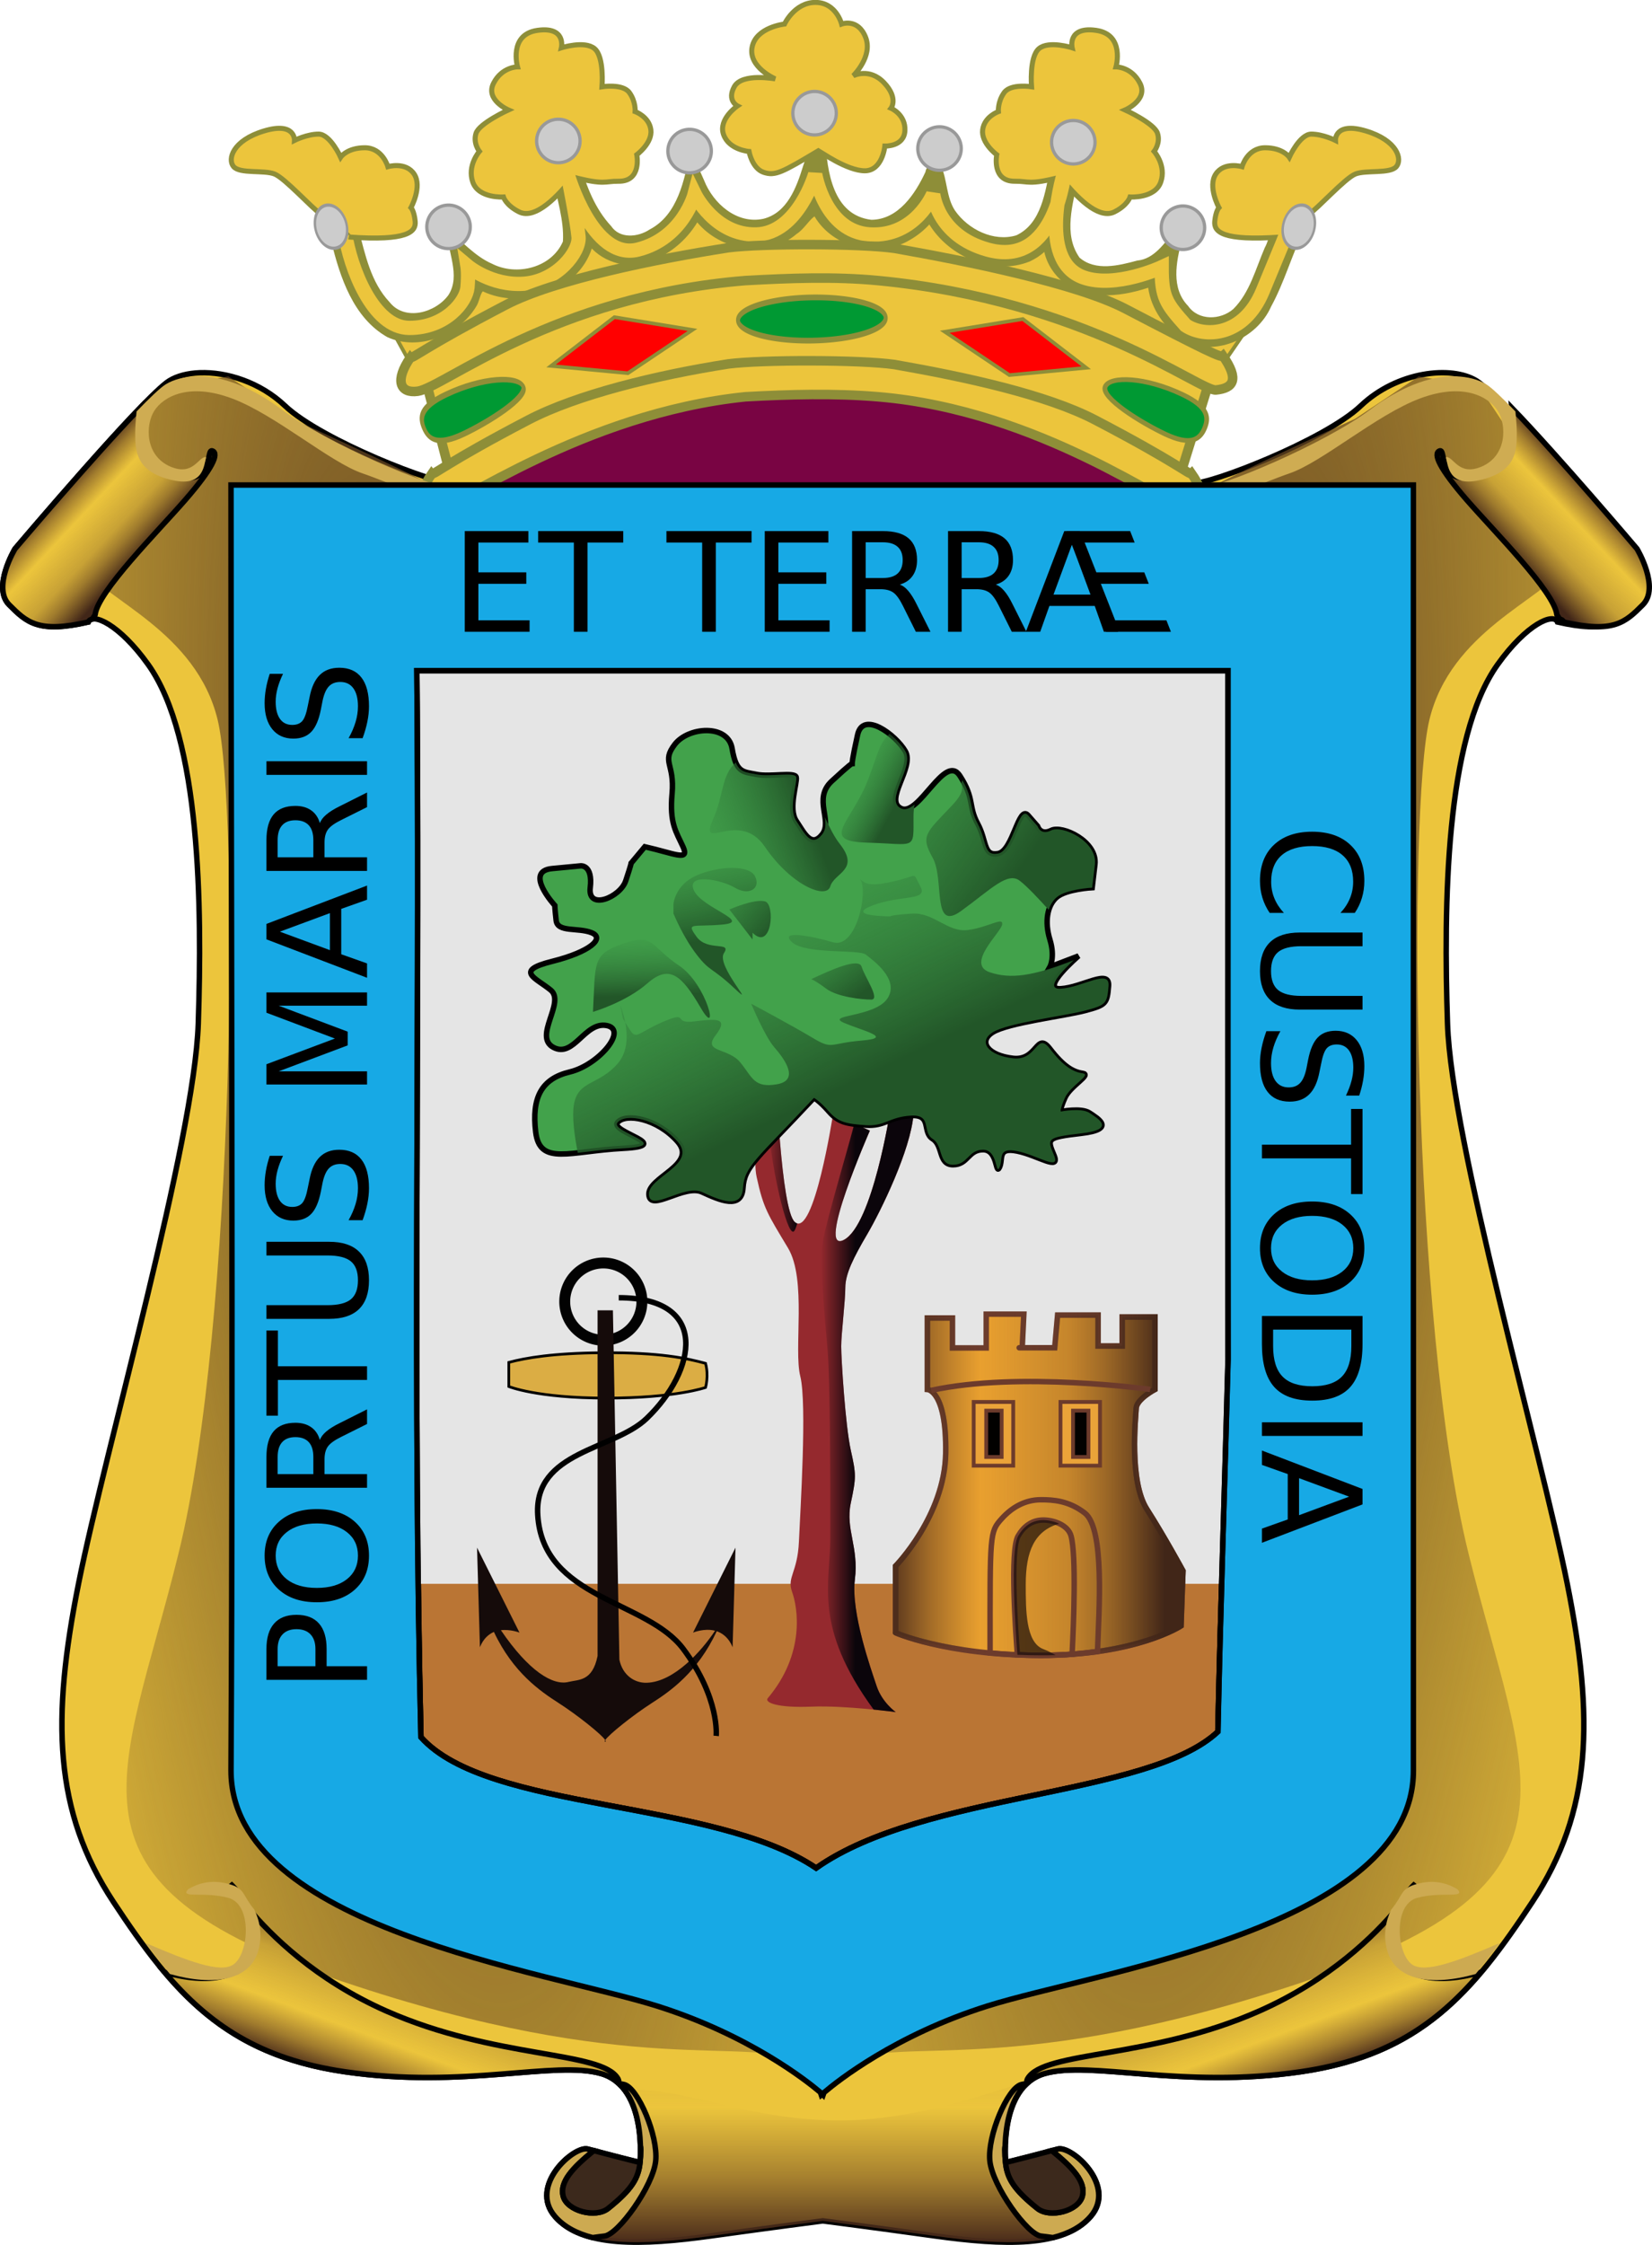
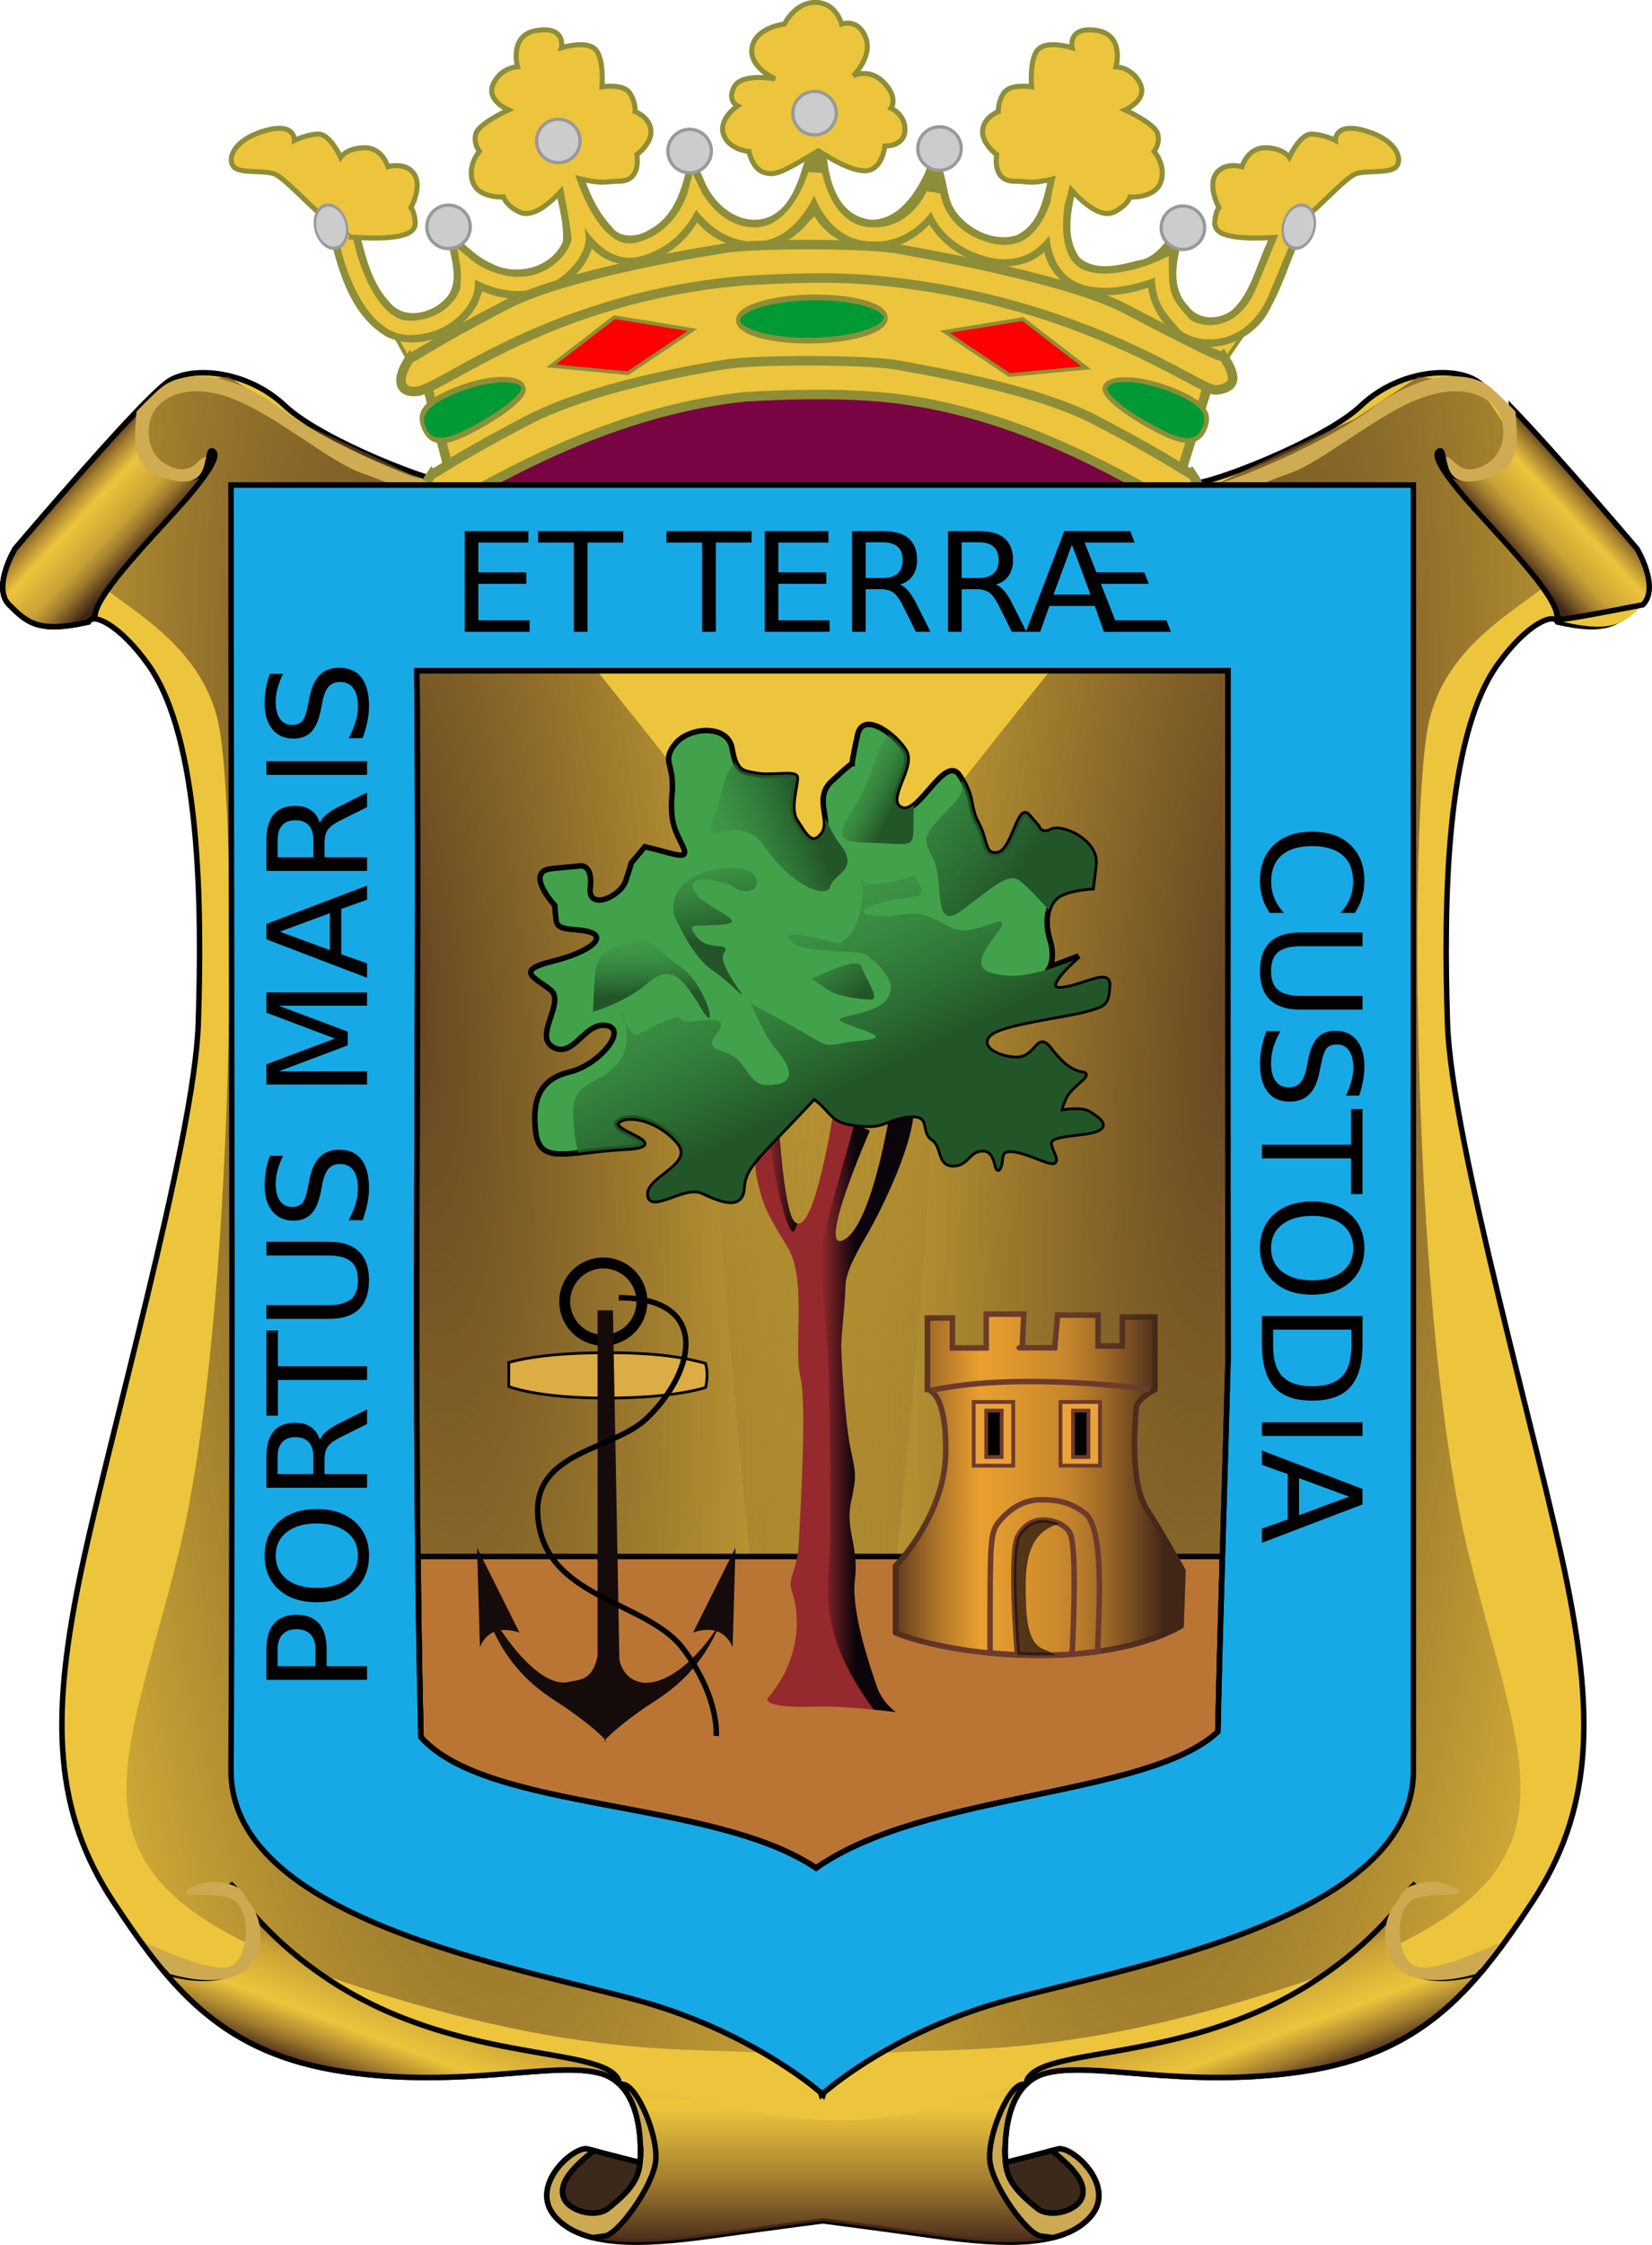
<svg xmlns="http://www.w3.org/2000/svg" xmlns:ns1="http://sodipodi.sourceforge.net/DTD/sodipodi-0.dtd" xmlns:ns2="http://www.inkscape.org/namespaces/inkscape" xmlns:xlink="http://www.w3.org/1999/xlink" id="svg2211" ns1:version="0.32" ns2:version="0.45" width="302.789" height="411.175" version="1.0" ns1:docbase="/home/mandibula/Desktop/imágenes/wiki" ns1:docname="EscHuelva.svg" ns2:output_extension="org.inkscape.output.svg.inkscape" ns1:modified="true">
  <defs id="defs2214">
    <linearGradient ns2:collect="always" id="linearGradient8069">
      <stop style="stop-color:#644522;stop-opacity:1;" offset="0" id="stop8071" />
      <stop style="stop-color:#644522;stop-opacity:0;" offset="1" id="stop8073" />
    </linearGradient>
    <linearGradient id="linearGradient7883">
      <stop style="stop-color:#492b1a;stop-opacity:1;" offset="0" id="stop7885" />
      <stop id="stop7909" offset="0.154" style="stop-color:#55321f;stop-opacity:0.498;" />
      <stop id="stop7905" offset="0.342" style="stop-color:#623a24;stop-opacity:0;" />
      <stop style="stop-color:#593521;stop-opacity:0.247;" offset="0.656" id="stop7911" />
      <stop style="stop-color:#51301e;stop-opacity:0.498;" offset="0.788" id="stop7907" />
      <stop style="stop-color:#412618;stop-opacity:1;" offset="1" id="stop7887" />
    </linearGradient>
    <linearGradient id="linearGradient5512">
      <stop id="stop5514" offset="0" style="stop-color:#225628;stop-opacity:0" />
      <stop id="stop5516" offset="1" style="stop-color:#41a14d;stop-opacity:0;" />
    </linearGradient>
    <linearGradient id="linearGradient5480">
      <stop style="stop-color:#225628;stop-opacity:1;" offset="0" id="stop5482" />
      <stop style="stop-color:#41a14d;stop-opacity:0;" offset="1" id="stop5484" />
    </linearGradient>
    <linearGradient ns2:collect="always" id="linearGradient5431">
      <stop style="stop-color:#0b050b;stop-opacity:1;" offset="0" id="stop5433" />
      <stop style="stop-color:#0b050b;stop-opacity:0;" offset="1" id="stop5435" />
    </linearGradient>
    <linearGradient ns2:collect="always" id="linearGradient5423">
      <stop style="stop-color:#0b050b;stop-opacity:1;" offset="0" id="stop5425" />
      <stop style="stop-color:#0b050b;stop-opacity:0;" offset="1" id="stop5427" />
    </linearGradient>
    <linearGradient ns2:collect="always" xlink:href="#linearGradient5423" id="linearGradient5429" x1="309.565" y1="326.201" x2="303.25" y2="326.201" gradientUnits="userSpaceOnUse" gradientTransform="translate(-152.817,-68.915)" />
    <linearGradient ns2:collect="always" xlink:href="#linearGradient5431" id="linearGradient5437" x1="298.938" y1="279.758" x2="293.374" y2="279.758" gradientUnits="userSpaceOnUse" gradientTransform="translate(-152.817,-68.915)" />
    <linearGradient ns2:collect="always" xlink:href="#linearGradient5480" id="linearGradient5486" x1="298.41" y1="211.11" x2="273.16" y2="220.36" gradientUnits="userSpaceOnUse" gradientTransform="translate(-152.817,-68.915)" />
    <linearGradient ns2:collect="always" xlink:href="#linearGradient5480" id="linearGradient5502" x1="315.438" y1="219.166" x2="304.688" y2="213.416" gradientUnits="userSpaceOnUse" gradientTransform="translate(-152.817,-68.915)" />
    <linearGradient ns2:collect="always" xlink:href="#linearGradient5480" id="linearGradient5510" x1="338.065" y1="230.445" x2="295.777" y2="200.504" gradientUnits="userSpaceOnUse" gradientTransform="translate(-152.817,-68.915)" />
    <linearGradient ns2:collect="always" xlink:href="#linearGradient5480" id="linearGradient5524" x1="274.75" y1="251.079" x2="274.25" y2="237.46" gradientUnits="userSpaceOnUse" gradientTransform="translate(-152.817,-68.915)" />
    <linearGradient ns2:collect="always" xlink:href="#linearGradient5480" id="linearGradient5526" x1="278" y1="241.96" x2="272.968" y2="219.727" gradientUnits="userSpaceOnUse" gradientTransform="translate(-152.817,-68.915)" />
    <linearGradient ns2:collect="always" xlink:href="#linearGradient5480" id="linearGradient5528" x1="294.091" y1="239.477" x2="276.25" y2="224.21" gradientUnits="userSpaceOnUse" gradientTransform="translate(-152.817,-68.915)" />
    <linearGradient ns2:collect="always" xlink:href="#linearGradient5480" id="linearGradient5536" x1="306.94" y1="268.148" x2="283.509" y2="219.398" gradientUnits="userSpaceOnUse" gradientTransform="translate(-152.817,-68.915)" />
    <linearGradient ns2:collect="always" xlink:href="#linearGradient5480" id="linearGradient5544" x1="309.25" y1="252" x2="295.793" y2="233.933" gradientUnits="userSpaceOnUse" gradientTransform="translate(-152.817,-68.915)" />
    <linearGradient ns2:collect="always" xlink:href="#linearGradient7883" id="linearGradient7932" gradientUnits="userSpaceOnUse" x1="446.547" y1="339.444" x2="497.773" y2="339.444" />
    <linearGradient ns2:collect="always" xlink:href="#linearGradient7883" id="linearGradient7934" gradientUnits="userSpaceOnUse" x1="446.547" y1="339.444" x2="497.773" y2="339.444" />
    <linearGradient ns2:collect="always" xlink:href="#linearGradient7883" id="linearGradient8029" x1="161.076" y1="160.911" x2="175.266" y2="174.217" gradientUnits="userSpaceOnUse" />
    <linearGradient ns2:collect="always" xlink:href="#linearGradient7883" id="linearGradient8037" x1="201.771" y1="445.05" x2="211.668" y2="418.438" gradientUnits="userSpaceOnUse" />
    <linearGradient ns2:collect="always" xlink:href="#linearGradient7883" id="linearGradient8065" x1="305.573" y1="479.615" x2="305.573" y2="407.229" gradientUnits="userSpaceOnUse" gradientTransform="translate(-152.817,-68.915)" />
    <radialGradient ns2:collect="always" xlink:href="#linearGradient8069" id="radialGradient8077" cx="231.257" cy="288.478" fx="231.257" fy="288.478" r="78.442" gradientTransform="matrix(1.223,-0.116,0.497,5.237,-351.117,-1303.308)" gradientUnits="userSpaceOnUse" />
    <radialGradient ns2:collect="always" xlink:href="#linearGradient8069" id="radialGradient8083" gradientUnits="userSpaceOnUse" gradientTransform="matrix(-1.223,-0.116,-0.497,5.237,652.995,-1303.308)" cx="231.257" cy="288.478" fx="231.257" fy="288.478" r="78.442" />
    <linearGradient ns2:collect="always" xlink:href="#linearGradient7883" id="linearGradient8098" gradientUnits="userSpaceOnUse" x1="161.076" y1="160.911" x2="175.266" y2="174.217" />
    <linearGradient ns2:collect="always" xlink:href="#linearGradient7883" id="linearGradient8116" gradientUnits="userSpaceOnUse" x1="201.771" y1="445.05" x2="211.668" y2="418.438" />
    <linearGradient ns2:collect="always" xlink:href="#linearGradient7883" id="linearGradient8142" gradientUnits="userSpaceOnUse" x1="201.771" y1="445.05" x2="211.668" y2="418.438" />
    <linearGradient ns2:collect="always" xlink:href="#linearGradient7883" id="linearGradient8148" gradientUnits="userSpaceOnUse" x1="201.771" y1="445.05" x2="211.668" y2="418.438" />
    <linearGradient ns2:collect="always" xlink:href="#linearGradient7883" id="linearGradient8150" gradientUnits="userSpaceOnUse" x1="201.771" y1="445.05" x2="211.668" y2="418.438" />
    <linearGradient ns2:collect="always" xlink:href="#linearGradient7883" id="linearGradient8156" gradientUnits="userSpaceOnUse" x1="201.771" y1="445.05" x2="211.668" y2="418.438" gradientTransform="matrix(-1,0,0,1,607.24,0)" />
    <linearGradient ns2:collect="always" xlink:href="#linearGradient7883" id="linearGradient8172" gradientUnits="userSpaceOnUse" x1="201.771" y1="445.05" x2="211.668" y2="418.438" />
    <linearGradient ns2:collect="always" xlink:href="#linearGradient7883" id="linearGradient8174" gradientUnits="userSpaceOnUse" gradientTransform="matrix(-1,0,0,1,607.24,0)" x1="201.771" y1="445.05" x2="211.668" y2="418.438" />
  </defs>
  <ns1:namedview ns2:window-height="725" ns2:window-width="1280" ns2:pageshadow="2" ns2:pageopacity="0.0" guidetolerance="10.0" gridtolerance="10.0" objecttolerance="10.0" borderopacity="1.0" bordercolor="#666666" pagecolor="#ffffff" id="base" showguides="true" ns2:guide-bbox="true" ns2:zoom="0.40626406" ns2:cx="1180.9234" ns2:cy="80.709037" ns2:window-x="0" ns2:window-y="49" ns2:current-layer="g5258" />
  <path style="fill:#ecc53c;fill-opacity:1;fill-rule:evenodd;stroke:#000000;stroke-width:1px;stroke-linecap:butt;stroke-linejoin:miter;stroke-opacity:1" d="M 36.621,68.272 C 34.407,68.354 32.463,68.857 31.027,69.741 C 26.431,72.57 2.746,100.522 2.746,100.522 C 2.746,100.522 -1.499,107.59 1.683,110.772 C 4.865,113.954 6.991,116.05 16.183,113.929 C 16.89,112.161 21.848,114.285 27.152,121.71 C 36.784,135.195 37.046,165.924 36.339,187.491 C 35.632,209.058 19.352,265.274 14.402,290.022 C 9.452,314.771 9.817,331.718 20.777,348.335 C 31.737,364.952 41.294,376.278 63.214,379.46 C 85.135,382.642 101.729,377.329 110.214,379.804 C 118.7,382.279 117.308,396.085 117.308,396.085 C 117.308,396.085 110.22,394.323 107.746,393.616 C 105.271,392.909 96.796,400.334 101.746,405.991 C 106.695,411.648 117.643,411.29 130.371,409.522 C 142.249,407.873 149.768,406.903 150.808,406.772 C 151.81,406.898 159.365,407.868 171.277,409.522 C 184.005,411.29 194.952,411.648 199.902,405.991 C 204.852,400.334 196.377,392.909 193.902,393.616 C 191.427,394.323 184.339,396.085 184.339,396.085 C 184.339,396.085 182.948,382.279 191.433,379.804 C 199.918,377.329 216.513,382.642 238.433,379.46 C 260.353,376.278 269.91,364.952 280.871,348.335 C 291.831,331.718 292.195,314.771 287.246,290.022 C 282.296,265.274 266.015,209.058 265.308,187.491 C 264.601,165.924 264.863,135.195 274.496,121.71 C 279.799,114.285 284.757,112.161 285.464,113.929 C 294.657,116.05 296.782,113.954 299.964,110.772 C 303.146,107.59 298.902,100.522 298.902,100.522 C 298.902,100.522 275.217,72.57 270.621,69.741 C 266.024,66.913 256.119,67.971 249.402,74.335 C 242.684,80.699 221.48,88.845 218.652,88.491 C 216.036,88.164 159.615,98.901 150.808,100.585 C 141.932,98.888 85.609,88.165 82.996,88.491 C 80.167,88.845 58.963,80.699 52.246,74.335 C 47.627,69.96 41.49,68.094 36.621,68.272 z " id="path5365" />
  <path id="path8081" d="M 260.032,68.935 L 271.063,70.881 C 271.063,70.881 290.529,98.134 286.636,103.974 C 282.743,109.814 265.872,115.654 261.979,131.875 C 258.086,148.097 258.735,242.184 269.117,284.361 C 279.499,326.538 293.125,344.706 239.268,362.875 C 185.412,381.043 165.297,372.608 154.915,377.799 C 144.533,382.99 128.96,205.847 131.555,201.305 C 134.151,196.763 213.962,93.592 221.1,89.699 C 228.237,85.805 248.353,76.721 248.353,76.721 L 260.032,68.935 z " style="fill:url(#radialGradient8083);fill-opacity:1;fill-rule:evenodd;stroke:none;stroke-width:1px;stroke-linecap:butt;stroke-linejoin:miter;stroke-opacity:1" />
  <path style="fill:url(#radialGradient8077);fill-opacity:1;fill-rule:evenodd;stroke:none;stroke-width:1px;stroke-linecap:butt;stroke-linejoin:miter;stroke-opacity:1" d="M 41.845,68.935 L 30.815,70.881 C 30.815,70.881 11.348,98.134 15.242,103.974 C 19.135,109.814 36.006,115.654 39.899,131.875 C 43.792,148.097 43.143,242.184 32.761,284.361 C 22.379,326.538 8.753,344.706 62.609,362.875 C 116.466,381.043 136.581,372.608 146.963,377.799 C 157.345,382.99 172.918,205.847 170.323,201.305 C 167.727,196.763 87.915,93.592 80.778,89.699 C 73.64,85.805 53.525,76.721 53.525,76.721 L 41.845,68.935 z " id="path8067" />
  <path style="fill:#790443;fill-opacity:1;fill-rule:evenodd;stroke:#000000;stroke-width:1px;stroke-linecap:butt;stroke-linejoin:miter;stroke-opacity:1" d="M 83.71,94.852 C 83.71,77.528 83.71,68.689 83.71,68.689 L 217,68.689 L 217,102.277 L 83.71,94.852 z " id="path5370" />
  <path style="fill:#ba7534;fill-opacity:1;fill-rule:evenodd;stroke:#000000;stroke-width:1px;stroke-linecap:butt;stroke-linejoin:miter;stroke-opacity:1" d="M 76.621,285.085 C 76.74,296.116 76.887,307.149 77.152,318.179 C 89.46,331.94 130.71,329.406 149.589,342.147 C 169.45,328.141 210.395,329.198 223.214,317.179 C 223.442,306.43 223.752,295.752 224.058,285.085 L 76.621,285.085 z " id="path5551" />
-   <path style="fill:#e5e5e5;fill-opacity:1;fill-rule:evenodd;stroke:none;stroke-width:1px;stroke-linecap:butt;stroke-linejoin:miter;stroke-opacity:1" d="M 76.402,122.835 C 76.423,125.387 76.443,127.939 76.464,130.491 C 76.811,183.69 75.985,236.89 76.652,290.085 L 223.933,290.085 C 224.318,276.413 224.732,262.764 225.089,248.991 C 225.02,206.939 225.06,164.887 225.058,122.835 C 175.506,122.835 125.954,122.835 76.402,122.835 z " id="path5546" />
  <path style="fill:#dbad44;fill-opacity:1;fill-rule:evenodd;stroke:#000000;stroke-width:0.5;stroke-linecap:butt;stroke-linejoin:miter;stroke-miterlimit:4;stroke-dasharray:none;stroke-opacity:1" d="M 93.256,249.532 L 93.256,253.951 C 93.256,253.951 98.383,256.072 111.111,256.072 C 123.839,256.072 129.319,254.128 129.319,254.128 C 129.319,254.128 129.938,252.019 129.319,249.709 C 125.821,248.771 121.01,247.692 110.404,247.764 C 101.387,247.825 96.336,248.706 93.256,249.532 z " id="path5400" ns1:nodetypes="ccsccsc" />
  <g id="g8090" transform="matrix(-1,0,0,1,455.606,-68.915)">
    <path id="path8092" d="M 178.5,143.625 C 169.982,152.443 155.562,169.438 155.562,169.438 C 155.562,169.438 151.318,176.506 154.5,179.688 C 157.682,182.869 159.808,184.965 169,182.844 C 169.124,182.534 169.385,182.375 169.75,182.312 L 170.25,181.5 C 170.75,177.25 181.75,166.25 186.75,160.5 C 191.75,154.75 193,152 191.75,151.5 C 190.5,151 192.25,157.75 185.25,156.25 C 178.25,154.75 178.25,150.75 178.25,147.5 C 178.25,146.55 178.349,145.128 178.5,143.625 z " style="fill:#ecc53c;fill-opacity:1;fill-rule:evenodd;stroke:none;stroke-width:1px;stroke-linecap:butt;stroke-linejoin:miter;stroke-opacity:1" />
-     <path style="fill:url(#linearGradient8098);fill-opacity:1;fill-rule:evenodd;stroke:#000000;stroke-width:1px;stroke-linecap:butt;stroke-linejoin:miter;stroke-opacity:1" d="M 178.5,143.625 C 169.982,152.443 155.562,169.438 155.562,169.438 C 155.562,169.438 151.318,176.506 154.5,179.688 C 157.682,182.869 159.808,184.965 169,182.844 C 169.124,182.534 169.385,182.375 169.75,182.312 L 170.25,181.5 C 170.75,177.25 181.75,166.25 186.75,160.5 C 191.75,154.75 193,152 191.75,151.5 C 190.5,151 192.25,157.75 185.25,156.25 C 178.25,154.75 178.25,150.75 178.25,147.5 C 178.25,146.55 178.349,145.128 178.5,143.625 z " id="path8094" />
+     <path style="fill:url(#linearGradient8098);fill-opacity:1;fill-rule:evenodd;stroke:#000000;stroke-width:1px;stroke-linecap:butt;stroke-linejoin:miter;stroke-opacity:1" d="M 178.5,143.625 C 169.982,152.443 155.562,169.438 155.562,169.438 C 155.562,169.438 151.318,176.506 154.5,179.688 C 169.124,182.534 169.385,182.375 169.75,182.312 L 170.25,181.5 C 170.75,177.25 181.75,166.25 186.75,160.5 C 191.75,154.75 193,152 191.75,151.5 C 190.5,151 192.25,157.75 185.25,156.25 C 178.25,154.75 178.25,150.75 178.25,147.5 C 178.25,146.55 178.349,145.128 178.5,143.625 z " id="path8094" />
    <path style="fill:#cfac52;fill-opacity:1;fill-rule:evenodd;stroke:none;stroke-width:1px;stroke-linecap:butt;stroke-linejoin:miter;stroke-opacity:1" d="M 188.789,137.836 C 186.575,137.918 184.631,138.421 183.195,139.305 C 182.19,139.924 180.237,141.807 177.851,144.274 C 177.7,145.777 177.601,147.199 177.601,148.149 C 177.601,151.399 177.601,155.399 184.601,156.899 C 190.143,158.086 190.197,154.112 190.601,152.649 C 189.212,152.382 188.361,156.185 184.101,154.399 C 179.365,152.413 179.44,146.737 181.101,144.149 C 182.727,141.615 187.351,138.899 195.351,141.899 C 203.351,144.899 213.351,153.649 219.351,155.649 C 222.655,156.75 242.851,164.899 242.851,164.899 L 246.382,159.68 C 240.222,158.624 235.843,157.97 235.164,158.055 C 232.335,158.409 212.881,150.263 204.414,143.899 C 199.328,140.077 193.658,137.658 188.789,137.836 z M 177.851,144.274 C 175.832,146.361 173.513,148.849 171.101,151.524 C 173.491,148.875 175.849,146.346 177.851,144.274 z M 191.539,153.024 L 191.539,153.024 z " id="path8096" ns1:nodetypes="cscsscssssccssccsccc" />
  </g>
  <g id="g5258" transform="matrix(0.342,0,0,0.342,231.715,-25.022)">
    <path id="path5256" d="M -453.963,274.429 L -469.519,246.145 C -469.519,246.145 -464.569,252.509 -444.063,246.145 C -423.557,239.781 -424.971,217.861 -424.971,217.861 C -424.971,217.861 -407.294,227.76 -386.787,222.811 C -366.281,217.861 -364.16,189.577 -364.16,189.577 C -364.16,189.577 -350.725,209.376 -342.24,207.254 C -333.754,205.133 -302.642,181.798 -302.642,181.798 C -302.642,181.798 -285.671,200.183 -272.943,200.183 C -260.215,200.183 -239.709,176.142 -239.709,176.142 C -239.709,176.142 -231.224,194.526 -219.203,197.355 C -207.182,200.183 -176.777,188.869 -176.777,188.869 C -176.777,188.869 -155.563,208.668 -142.836,208.668 C -130.108,208.668 -108.894,198.062 -108.894,198.062 C -108.894,198.062 -103.945,221.396 -94.752,223.518 C -85.56,225.639 -56.569,222.811 -56.569,222.811 C -56.569,222.811 -50.205,241.195 -43.841,244.731 C -37.477,248.266 -27.577,253.216 -16.263,250.388 C -4.95,247.559 -5.657,244.024 -5.657,244.024 L -21.213,266.651 C -21.213,266.651 -113.844,228.467 -176.777,227.76 C -239.709,227.053 -451.134,275.844 -453.963,274.429 z " style="fill:#ecc53c;fill-opacity:1;fill-rule:evenodd;stroke:#8e8e38;stroke-width:2;stroke-linecap:butt;stroke-linejoin:miter;stroke-miterlimit:4;stroke-dasharray:none;stroke-opacity:1" />
    <path ns1:nodetypes="ccccccccccccccccccccccccccccccccscccccccccccccccccccc" id="path5205" d="M -242.688,148.219 C -244.646,149.292 -245.385,157.779 -247.086,161.947 C -250.73,173.817 -255.737,187.17 -268.438,190.344 C -282.591,193.379 -295.307,182.185 -300.188,169.75 C -302.5,164.456 -304.879,159.354 -307.594,154.25 C -310.817,169.542 -314.159,188.117 -329.406,196.094 C -335.702,200.258 -345.379,201.131 -350,194.25 C -358.686,184.932 -363.328,172.764 -366.719,160.719 C -371.244,163.412 -380.579,161.319 -381.031,168.438 C -379.189,179.657 -375.131,191.118 -375.844,202.5 C -381.937,216.552 -400.59,221.174 -413.781,214.438 C -423.156,210.381 -429.808,202.248 -437.875,196.281 C -438.031,207.866 -430.398,220.469 -437.188,231.156 C -444.076,240.668 -460.55,245.364 -468.75,234.969 C -478.835,224.297 -481.787,209.522 -485.406,195.875 C -487.01,192.233 -491.261,193.353 -494.094,194 C -498.978,192.983 -501.683,198.451 -499.969,202.531 C -495.294,221.734 -488.137,243.433 -469.938,253.719 C -453.114,261.361 -431.737,252.818 -422.406,237.438 C -420.74,235.04 -420.269,230.865 -418.812,229.188 C -397.545,239.252 -367.822,229.218 -360.375,206.25 C -351.47,215.52 -336.552,217.858 -325.312,211.562 C -316.401,207.494 -308.91,200.614 -303.844,192.25 C -291.263,207.451 -266.104,211.912 -250.594,198.438 C -246.874,196.166 -243.681,190.692 -241,189.062 C -231.049,206.055 -206.65,211.805 -189.781,201.594 C -185.921,199.401 -182.438,196.582 -179.469,193.375 C -168.945,210.616 -145.19,221.064 -125.656,213.188 C -122.84,211.855 -120.136,210.201 -117.875,208.062 C -114.76,221.899 -101.255,232.029 -87.062,231.281 C -78.595,231.583 -70.177,229.912 -62.188,227.25 C -60.616,238.878 -52.937,249.256 -43.5,255.719 C -35.057,259.987 -25.422,259.82 -16.885,256.52 C -7.924,253.056 -0.173,246.141 3.719,237.281 C 10.694,224.536 14.604,210.282 20.938,197.188 C 15.676,196.89 15.44,187.798 9.375,190.094 C 3.406,192.611 3.214,200.609 0.312,205.781 C -4.558,216.991 -7.74,229.938 -16.562,238.656 C -23.49,244.679 -35.231,244.987 -40.812,237 C -50.081,227.469 -47.146,213.406 -44.25,202.125 C -42.604,199.491 -44.399,194.124 -47.938,196.812 C -53.567,203.247 -58.755,211.837 -68.094,212.719 C -77.972,215.396 -90.435,218.528 -98.969,211.156 C -107.862,198.59 -102.485,182.293 -99.738,168.551 C -99.138,164.895 -96.932,160.18 -102.188,161.531 C -105.805,160.484 -113.114,156.98 -114.625,162.75 C -117.399,175.697 -119.24,192.767 -132.844,199.188 C -144.982,202.855 -158.644,196.044 -165.656,186.031 C -170.431,178.904 -169.803,169.49 -173.188,162.094 C -176.078,158.513 -180.985,161.345 -181.562,165.25 C -187.014,177.004 -196.139,190.798 -210.562,190.875 C -231.291,188.387 -234.239,164.866 -235.233,147.949 C -239.029,149.398 -238.826,147.907 -242.688,148.219 z " style="fill:#8e8e38;fill-opacity:1;fill-rule:evenodd;stroke:none;stroke-width:2.348;stroke-linecap:butt;stroke-linejoin:miter;stroke-miterlimit:4;stroke-dasharray:none;stroke-opacity:1" />
    <g style="fill:#ecc53c;fill-opacity:1;stroke-width:2.699;stroke-miterlimit:4;stroke-dasharray:none" id="g5241">
      <path style="fill:#ecc53c;fill-opacity:1;fill-rule:evenodd;stroke:#8e8e38;stroke-width:2.699;stroke-linecap:butt;stroke-linejoin:miter;stroke-miterlimit:4;stroke-dasharray:none;stroke-opacity:1" d="M -370.445,168.007 C -381.988,182.658 -392.199,190.205 -399.302,186.653 C -406.405,183.102 -407.737,178.662 -407.737,178.662 C -407.737,178.662 -421.056,179.55 -424.164,170.671 C -427.271,161.792 -420.612,154.245 -420.612,154.245 C -420.612,154.245 -424.164,149.805 -422.388,144.478 C -420.612,139.15 -405.074,132.047 -405.074,132.047 C -405.074,132.047 -417.504,126.719 -413.065,117.84 C -408.625,108.961 -400.19,108.961 -400.19,108.961 C -400.19,108.961 -405.074,91.647 -389.535,89.427 C -373.997,87.207 -376.66,98.75 -376.66,98.75 C -376.66,98.75 -364.23,94.755 -358.902,99.194 C -353.575,103.634 -354.907,119.616 -354.907,119.616 C -354.907,119.616 -343.808,117.84 -340.256,122.724 C -336.705,127.607 -337.148,132.935 -337.148,132.935 C -337.148,132.935 -329.601,135.598 -328.713,142.702 C -327.825,149.805 -336.261,156.02 -336.261,156.02 C -336.261,156.02 -333.395,170.397 -346.028,170.227 C -353.536,170.126 -353.22,172.45 -370.445,168.007 z " id="path5197" ns1:nodetypes="cscscscscscscscscsc" />
      <path style="fill:#ecc53c;fill-opacity:1;fill-rule:evenodd;stroke:#8e8e38;stroke-width:2.699;stroke-linecap:butt;stroke-linejoin:miter;stroke-miterlimit:4;stroke-dasharray:none;stroke-opacity:1" d="M -238.891,153.876 C -258.332,165.458 -262.055,167.526 -268.259,165.458 C -274.464,163.39 -276.119,154.29 -276.119,154.29 C -276.119,154.29 -286.873,153.462 -289.769,145.19 C -292.664,136.917 -282.323,129.885 -282.323,129.885 C -282.323,129.885 -288.114,126.99 -283.978,119.544 C -279.841,112.099 -262.055,115.408 -262.055,115.408 C -262.055,115.408 -276.532,109.203 -274.464,98.449 C -272.396,87.694 -257.091,86.04 -257.091,86.04 C -257.091,86.04 -251.714,74.458 -240.546,74.458 C -229.378,74.458 -226.482,86.04 -226.482,86.04 C -226.482,86.04 -217.796,82.73 -213.659,93.071 C -209.523,103.412 -220.278,113.753 -220.278,113.753 C -220.278,113.753 -211.591,109.203 -203.732,117.476 C -195.873,125.749 -200.009,131.126 -200.009,131.126 C -200.009,131.126 -192.15,134.435 -192.564,143.121 C -192.978,151.808 -203.318,151.394 -203.318,151.394 C -203.318,151.394 -204.559,164.631 -214.073,164.631 C -223.587,164.631 -238.064,154.29 -238.891,153.876 z " id="path5201" />
      <path ns1:nodetypes="cscscscscscscscscsc" id="path5203" d="M -109.168,168.007 C -97.625,182.658 -87.414,190.205 -80.311,186.653 C -73.208,183.102 -71.876,178.662 -71.876,178.662 C -71.876,178.662 -58.557,179.55 -55.449,170.671 C -52.342,161.792 -59.001,154.245 -59.001,154.245 C -59.001,154.245 -55.449,149.805 -57.225,144.478 C -59.001,139.15 -74.54,132.047 -74.54,132.047 C -74.54,132.047 -62.109,126.719 -66.548,117.84 C -70.988,108.961 -79.423,108.961 -79.423,108.961 C -79.423,108.961 -74.54,91.647 -90.078,89.427 C -105.616,87.207 -102.953,98.75 -102.953,98.75 C -102.953,98.75 -115.383,94.755 -120.711,99.194 C -126.038,103.634 -124.707,119.616 -124.707,119.616 C -124.707,119.616 -135.805,117.84 -139.357,122.724 C -142.909,127.607 -142.465,132.935 -142.465,132.935 C -142.465,132.935 -150.012,135.598 -150.9,142.702 C -151.788,149.805 -143.353,156.02 -143.353,156.02 C -143.353,156.02 -146.219,170.397 -133.586,170.227 C -126.077,170.126 -126.393,172.45 -109.168,168.007 z " style="fill:#ecc53c;fill-opacity:1;fill-rule:evenodd;stroke:#8e8e38;stroke-width:2.699;stroke-linecap:butt;stroke-linejoin:miter;stroke-miterlimit:4;stroke-dasharray:none;stroke-opacity:1" />
    </g>
    <path style="fill:#ecc53c;fill-opacity:1;fill-rule:evenodd;stroke:#8e8e38;stroke-width:2.699;stroke-linecap:butt;stroke-linejoin:miter;stroke-miterlimit:4;stroke-dasharray:none;stroke-opacity:1" d="M 8.926,200.104 C -22.571,202.354 -27.071,197.292 -26.509,191.667 C -25.946,186.043 -24.259,184.356 -24.259,184.356 C -24.259,184.356 -30.446,173.107 -25.946,166.357 C -21.447,159.608 -11.885,162.42 -11.885,162.42 C -11.885,162.42 -9.073,152.296 0.489,152.296 C 10.05,152.296 13.425,157.358 13.425,157.358 C 13.425,157.358 19.05,144.984 25.236,144.984 C 31.423,144.984 38.173,148.359 38.173,148.359 C 38.173,148.359 37.61,138.235 54.484,143.297 C 71.357,148.359 74.169,158.483 70.795,162.42 C 67.42,166.357 54.484,164.107 48.859,166.357 C 43.235,168.607 28.611,184.918 24.112,187.73 C 19.612,190.542 7.238,200.666 8.926,200.104 z " id="path5239" ns1:nodetypes="cscscscscssssc" />
    <path ns1:nodetypes="csscsscscscscscsccscc" id="path2337" d="M -492.605,198.044 C -489.899,216.308 -477.723,248.776 -458.107,248.776 C -438.491,248.776 -427.668,234.571 -426.992,227.13 C -426.315,219.69 -426.992,215.631 -426.992,215.631 C -426.992,215.631 -414.14,226.454 -396.553,225.101 C -378.966,223.748 -366.79,208.191 -367.467,200.073 C -368.143,191.956 -373.223,166.799 -373.223,166.799 C -373.223,166.799 -360.026,212.925 -335.675,206.838 C -311.324,200.75 -305.236,177.075 -305.236,177.075 C -305.236,177.075 -294.413,199.397 -272.091,198.721 C -249.769,198.044 -240.653,166.422 -240.653,166.422 C -240.653,166.422 -235.564,197.368 -211.213,198.721 C -186.862,200.073 -177.392,177.075 -177.392,177.075 C -177.392,177.075 -175.327,199.27 -148.306,206.838 C -111.462,217.157 -107.001,164.827 -107.001,164.827 C -107.001,164.827 -122.444,212.652 -96.898,221.719 C -79.734,227.811 -54.96,216.308 -54.96,216.308 C -55.008,232.453 -52.564,235.721 -42.108,247.423 C -31.961,254.187 -10.992,253.511 -0.846,229.16 C 9.3,204.808 12.006,198.044 12.006,198.044 L 12.682,198.044" style="fill:none;fill-rule:evenodd;stroke:#ecc53c;stroke-width:7.647;stroke-linecap:butt;stroke-linejoin:miter;stroke-miterlimit:4;stroke-dasharray:none;stroke-opacity:1" />
    <path ns1:nodetypes="cscscscscssssc" id="path5195" d="M -490.465,200.104 C -458.968,202.354 -454.468,197.292 -455.031,191.667 C -455.593,186.043 -457.28,184.356 -457.28,184.356 C -457.28,184.356 -451.094,173.107 -455.593,166.357 C -460.093,159.608 -469.654,162.42 -469.654,162.42 C -469.654,162.42 -472.467,152.296 -482.028,152.296 C -491.59,152.296 -494.964,157.358 -494.964,157.358 C -494.964,157.358 -500.589,144.984 -506.776,144.984 C -512.963,144.984 -519.712,148.359 -519.712,148.359 C -519.712,148.359 -519.15,138.235 -536.023,143.297 C -552.896,148.359 -555.709,158.483 -552.334,162.42 C -548.959,166.357 -536.023,164.107 -530.399,166.357 C -524.774,168.607 -510.15,184.918 -505.651,187.73 C -501.151,190.542 -488.777,200.666 -490.465,200.104 z " style="fill:#ecc53c;fill-opacity:1;fill-rule:evenodd;stroke:#8e8e38;stroke-width:2.699;stroke-linecap:butt;stroke-linejoin:miter;stroke-miterlimit:4;stroke-dasharray:none;stroke-opacity:1" />
    <path ns1:nodetypes="ccccccccccc" id="path2315" d="M -451.343,269.068 L -435.785,329.27 L -318.088,282.597 L -211.213,271.774 L -117.191,296.125 L -46.166,331.299 L -27.903,272.451 L -116.514,231.865 L -216.625,212.249 L -332.293,218.337 L -451.343,269.068 z " style="fill:#ecc53c;fill-opacity:1;fill-rule:evenodd;stroke:#8e8e38;stroke-width:5.098px;stroke-linecap:butt;stroke-linejoin:miter;stroke-opacity:1" />
    <path ns1:nodetypes="cscscsscscc" id="path2308" d="M -287.195,268.058 C -325.489,274.034 -368.27,284.456 -394.397,298.088 C -438.401,321.047 -445.06,327.722 -446.017,326.766 C -454.626,339.201 -451.759,343.971 -442.193,344.928 C -433.828,345.764 -365.489,294.665 -278.094,285.661 C -254.374,284.353 -230.516,283.69 -206.879,285.661 C -119.387,292.956 -51.145,345.764 -42.78,344.928 C -33.214,343.971 -30.347,339.201 -38.956,326.766 C -39.913,327.722 -46.572,321.047 -90.576,298.088 C -116.703,284.456 -159.991,275.064 -198.116,268.396 C -216.461,265.772 -269.186,265.751 -287.195,268.058 z " style="fill:#ecc53c;fill-opacity:1;fill-rule:evenodd;stroke:#8e8e38;stroke-width:5.098px;stroke-linecap:butt;stroke-linejoin:miter;stroke-opacity:1" />
    <path style="fill:#ecc53c;fill-opacity:1;fill-rule:evenodd;stroke:#8e8e38;stroke-width:5.098px;stroke-linecap:butt;stroke-linejoin:miter;stroke-opacity:1" d="M -287.195,205.827 C -325.489,211.803 -380.446,222.902 -406.573,236.534 C -450.577,259.492 -456.559,265.491 -457.516,264.535 C -466.125,276.971 -463.219,283.99 -453.692,282.697 C -439.916,280.828 -381.047,231.758 -278.094,223.43 C -254.374,222.122 -230.491,221.176 -206.879,223.43 C -95.712,234.108 -34.235,282.857 -25.869,282.021 C -16.303,281.064 -13.436,276.294 -22.046,263.858 C -23.002,264.815 -30.338,261.521 -74.342,238.563 C -100.469,224.931 -159.991,212.833 -198.116,206.165 C -216.461,203.541 -269.186,203.52 -287.195,205.827 z " id="path2313" ns1:nodetypes="cscscsscscc" />
    <path transform="matrix(4.387,0,0,4.387,-736.262,64.265)" d="M 84.251 19.238 A 2.654 2.654 0 1 1  78.943,19.238 A 2.654 2.654 0 1 1  84.251 19.238 z" ns1:ry="2.6535625" ns1:rx="2.6535625" ns1:cy="19.238329" ns1:cx="81.597054" id="path3329" style="fill:#cccccc;fill-opacity:1;stroke:#999999;stroke-width:0.4;stroke-miterlimit:4;stroke-dasharray:none;stroke-dashoffset:0;stroke-opacity:1" ns1:type="arc" />
    <path ns1:type="arc" style="fill:#cccccc;fill-opacity:1;stroke:#999999;stroke-width:0.4;stroke-miterlimit:4;stroke-dasharray:none;stroke-dashoffset:0;stroke-opacity:1" id="path3331" ns1:cx="81.597054" ns1:cy="19.238329" ns1:rx="2.6535625" ns1:ry="2.6535625" d="M 84.251 19.238 A 2.654 2.654 0 1 1  78.943,19.238 A 2.654 2.654 0 1 1  84.251 19.238 z" transform="matrix(4.387,0,0,4.387,-598.949,49.384)" />
-     <path transform="matrix(4.387,0,0,4.387,-460.282,64.942)" d="M 84.251 19.238 A 2.654 2.654 0 1 1  78.943,19.238 A 2.654 2.654 0 1 1  84.251 19.238 z" ns1:ry="2.6535625" ns1:rx="2.6535625" ns1:cy="19.238329" ns1:cx="81.597054" id="path3333" style="fill:#cccccc;fill-opacity:1;stroke:#999999;stroke-width:0.4;stroke-miterlimit:4;stroke-dasharray:none;stroke-dashoffset:0;stroke-opacity:1" ns1:type="arc" />
    <path transform="matrix(3.053,-0.818,1.148,4.284,-771.325,178.893)" d="M 84.251 19.238 A 2.654 2.654 0 1 1  78.943,19.238 A 2.654 2.654 0 1 1  84.251 19.238 z" ns1:ry="2.6535625" ns1:rx="2.6535625" ns1:cy="19.238329" ns1:cx="81.597054" id="path3339" style="fill:#cccccc;fill-opacity:1;stroke:#999999;stroke-width:0.4;stroke-miterlimit:4;stroke-dasharray:none;stroke-dashoffset:0;stroke-opacity:1" ns1:type="arc" />
    <path ns1:type="arc" style="fill:#cccccc;fill-opacity:1;stroke:#999999;stroke-width:0.4;stroke-miterlimit:4;stroke-dasharray:none;stroke-dashoffset:0;stroke-opacity:1" id="path3341" ns1:cx="81.597054" ns1:cy="19.238329" ns1:rx="2.6535625" ns1:ry="2.6535625" d="M 84.251 19.238 A 2.654 2.654 0 1 1  78.943,19.238 A 2.654 2.654 0 1 1  84.251 19.238 z" transform="matrix(4.387,0,0,4.387,-795.111,110.262)" />
    <path transform="matrix(4.387,0,0,4.387,-665.914,69.677)" d="M 84.251 19.238 A 2.654 2.654 0 1 1  78.943,19.238 A 2.654 2.654 0 1 1  84.251 19.238 z" ns1:ry="2.6535625" ns1:rx="2.6535625" ns1:cy="19.238329" ns1:cx="81.597054" id="path3343" style="fill:#cccccc;fill-opacity:1;stroke:#999999;stroke-width:0.4;stroke-miterlimit:4;stroke-dasharray:none;stroke-dashoffset:0;stroke-opacity:1" ns1:type="arc" />
    <path ns1:type="arc" style="fill:#cccccc;fill-opacity:1;stroke:#999999;stroke-width:0.4;stroke-miterlimit:4;stroke-dasharray:none;stroke-dashoffset:0;stroke-opacity:1" id="path3345" ns1:cx="81.597054" ns1:cy="19.238329" ns1:rx="2.6535625" ns1:ry="2.6535625" d="M 84.251 19.238 A 2.654 2.654 0 1 1  78.943,19.238 A 2.654 2.654 0 1 1  84.251 19.238 z" transform="matrix(4.387,0,0,4.387,-531.983,68.324)" />
    <path transform="matrix(4.387,0,0,4.387,-401.534,110.737)" d="M 84.251 19.238 A 2.654 2.654 0 1 1  78.943,19.238 A 2.654 2.654 0 1 1  84.251 19.238 z" ns1:ry="2.6535625" ns1:rx="2.6535625" ns1:cy="19.238329" ns1:cx="81.597054" id="path3347" style="fill:#cccccc;fill-opacity:1;stroke:#999999;stroke-width:0.4;stroke-miterlimit:4;stroke-dasharray:none;stroke-dashoffset:0;stroke-opacity:1" ns1:type="arc" />
    <path id="path3357" d="M -382.196,269.136 L -348.268,243.027 L -306.417,249.84 L -341.046,273.035 L -382.196,269.136 z " style="fill:#ff0000;fill-opacity:1;fill-rule:evenodd;stroke:#8e8e38;stroke-width:1.939;stroke-linecap:butt;stroke-linejoin:miter;stroke-miterlimit:4;stroke-dasharray:none;stroke-opacity:1" ns1:nodetypes="ccccc" />
    <path ns1:type="arc" style="fill:#009933;fill-opacity:1;stroke:#8e8e38;stroke-width:0.354;stroke-miterlimit:4;stroke-dasharray:none;stroke-dashoffset:0;stroke-opacity:1" id="path3366" ns1:cx="133.4742" ns1:cy="42.722359" ns1:rx="6.6339068" ns1:ry="1.3267813" d="M 140.108 42.722 A 6.634 1.327 0 1 1  126.84,42.722 A 6.634 1.327 0 1 1  140.108 42.722 z" transform="matrix(-5.963,0.117,0.408,8.7,536.04,-143.28)" />
    <path ns1:type="arc" style="fill:#cccccc;fill-opacity:1;stroke:#999999;stroke-width:0.4;stroke-miterlimit:4;stroke-dasharray:none;stroke-dashoffset:0;stroke-opacity:1" id="path5191" ns1:cx="81.597054" ns1:cy="19.238329" ns1:rx="2.6535625" ns1:ry="2.6535625" d="M 84.251 19.238 A 2.654 2.654 0 1 1  78.943,19.238 A 2.654 2.654 0 1 1  84.251 19.238 z" transform="matrix(-3.053,-0.818,-1.148,4.284,289.725,178.893)" />
    <path ns1:nodetypes="ccccc" style="fill:#ff0000;fill-opacity:1;fill-rule:evenodd;stroke:#8e8e38;stroke-width:1.939;stroke-linecap:butt;stroke-linejoin:miter;stroke-miterlimit:4;stroke-dasharray:none;stroke-opacity:1" d="M -95.417,270.136 L -129.345,244.027 L -171.196,250.84 L -136.567,274.035 L -95.417,270.136 z " id="path5249" />
    <path ns1:nodetypes="czssc" id="path5251" d="M 136.41,42.88 C 136.41,43.612 135.876,44.18 133.365,44.08 C 130.908,43.981 126.732,43.485 126.732,42.753 C 126.732,42.02 129.704,41.277 133.365,41.426 C 136.008,41.534 136.41,42.147 136.41,42.88 z " style="fill:#009933;fill-opacity:1;stroke:#8e8e38;stroke-width:0.354;stroke-miterlimit:4;stroke-dashoffset:0;stroke-opacity:1" transform="matrix(-5.531,2.232,3.478,7.985,155.16,-344.048)" />
    <path style="fill:#009933;fill-opacity:1;stroke:#8e8e38;stroke-width:2.549;stroke-miterlimit:4;stroke-dashoffset:0;stroke-opacity:1" d="M -32.102,302.818 C -34.65,308.666 -39.579,312.01 -53.115,305.604 C -66.362,299.334 -87.737,286.05 -85.19,280.202 C -82.642,274.354 -63.615,275.052 -43.884,284.416 C -29.642,291.176 -29.555,296.97 -32.102,302.818 z " id="path5254" ns1:nodetypes="czssc" />
  </g>
  <g id="g8085" transform="translate(-152.817,-68.915)">
    <path style="fill:#ecc53c;fill-opacity:1;fill-rule:evenodd;stroke:none;stroke-width:1px;stroke-linecap:butt;stroke-linejoin:miter;stroke-opacity:1" d="M 178.5,143.625 C 169.982,152.443 155.562,169.438 155.562,169.438 C 155.562,169.438 151.318,176.506 154.5,179.688 C 157.682,182.869 159.808,184.965 169,182.844 C 169.124,182.534 169.385,182.375 169.75,182.312 L 170.25,181.5 C 170.75,177.25 181.75,166.25 186.75,160.5 C 191.75,154.75 193,152 191.75,151.5 C 190.5,151 192.25,157.75 185.25,156.25 C 178.25,154.75 178.25,150.75 178.25,147.5 C 178.25,146.55 178.349,145.128 178.5,143.625 z " id="path8079" />
    <path id="path7994" d="M 178.5,143.625 C 169.982,152.443 155.562,169.438 155.562,169.438 C 155.562,169.438 151.318,176.506 154.5,179.688 C 157.682,182.869 159.808,184.965 169,182.844 C 169.124,182.534 169.385,182.375 169.75,182.312 L 170.25,181.5 C 170.75,177.25 181.75,166.25 186.75,160.5 C 191.75,154.75 193,152 191.75,151.5 C 190.5,151 192.25,157.75 185.25,156.25 C 178.25,154.75 178.25,150.75 178.25,147.5 C 178.25,146.55 178.349,145.128 178.5,143.625 z " style="fill:url(#linearGradient8029);fill-opacity:1;fill-rule:evenodd;stroke:#000000;stroke-width:1px;stroke-linecap:butt;stroke-linejoin:miter;stroke-opacity:1" />
    <path ns1:nodetypes="cscsscssssccssccsccc" id="path7999" d="M 188.789,137.836 C 186.575,137.918 184.631,138.421 183.195,139.305 C 182.19,139.924 180.237,141.807 177.851,144.274 C 177.7,145.777 177.601,147.199 177.601,148.149 C 177.601,151.399 177.601,155.399 184.601,156.899 C 190.143,158.086 190.197,154.112 190.601,152.649 C 189.212,152.382 188.361,156.185 184.101,154.399 C 179.365,152.413 179.44,146.737 181.101,144.149 C 182.727,141.615 187.351,138.899 195.351,141.899 C 203.351,144.899 213.351,153.649 219.351,155.649 C 222.655,156.75 242.851,164.899 242.851,164.899 L 246.382,159.68 C 240.222,158.624 235.843,157.97 235.164,158.055 C 232.335,158.409 212.881,150.263 204.414,143.899 C 199.328,140.077 193.658,137.658 188.789,137.836 z M 177.851,144.274 C 175.832,146.361 173.513,148.849 171.101,151.524 C 173.491,148.875 175.849,146.346 177.851,144.274 z M 191.539,153.024 L 191.539,153.024 z " style="fill:#cfac52;fill-opacity:1;fill-rule:evenodd;stroke:none;stroke-width:1px;stroke-linecap:butt;stroke-linejoin:miter;stroke-opacity:1" />
  </g>
  <path style="fill:#17a9e5;fill-opacity:1;fill-rule:evenodd;stroke:#000000;stroke-width:1px;stroke-linecap:butt;stroke-linejoin:miter;stroke-opacity:1" d="M 42.339,88.835 C 42.339,165.954 42.756,246.417 42.339,324.304 C 42.339,353.051 100.312,361.065 120.464,367.429 C 137.305,372.747 147.906,381.146 150.339,383.21 C 150.347,383.217 150.363,383.235 150.371,383.241 L 150.527,383.71 C 150.527,383.71 150.673,383.59 150.714,383.554 C 150.75,383.586 150.871,383.71 150.871,383.71 L 151.027,383.272 L 151.058,383.241 C 153.446,381.212 164.038,372.764 180.933,367.429 C 201.086,361.065 259.058,353.051 259.058,324.304 L 259.058,88.835 L 257.308,88.835 L 44.121,88.835 L 42.339,88.835 z M 76.402,122.835 C 125.954,122.835 175.506,122.835 225.058,122.835 C 225.06,164.887 225.02,206.939 225.089,248.991 C 224.496,271.833 223.698,294.337 223.214,317.179 C 210.395,329.198 169.45,328.141 149.589,342.147 C 130.71,329.406 89.46,331.94 77.152,318.179 C 75.649,255.625 76.872,193.053 76.464,130.491 C 76.443,127.939 76.423,125.387 76.402,122.835 z " id="path5288" />
  <g id="g8166" style="fill:#ecc53c;fill-opacity:1;stroke:none" transform="translate(-152.817,-68.915)">
    <path style="fill:#ecc53c;fill-opacity:1;fill-rule:evenodd;stroke:none;stroke-width:1px;stroke-linecap:butt;stroke-linejoin:miter;stroke-opacity:1" d="M 195,413.906 C 195,413.906 196.071,415.713 198.312,418.406 C 196.96,415.66 195,413.906 195,413.906 z M 198.312,418.406 C 199.305,420.42 199.964,422.967 199.219,425.75 C 197.709,431.385 191.005,432.419 183,430.156 C 191.052,439.68 200.393,446.105 216.031,448.375 C 237.952,451.557 254.546,446.244 263.031,448.719 C 264.287,449.085 265.328,449.719 266.188,450.5 C 266.266,450.196 266.229,449.91 266.062,449.625 C 263.057,444.498 243.601,446.089 223.625,437.25 C 210.65,431.509 202.468,423.398 198.312,418.406 z " id="path8168" />
    <path id="path8170" d="M 412.24,413.906 C 412.24,413.906 411.169,415.713 408.927,418.406 C 410.28,415.66 412.24,413.906 412.24,413.906 z M 408.927,418.406 C 407.935,420.42 407.275,422.967 408.021,425.75 C 409.531,431.385 416.235,432.419 424.24,430.156 C 416.188,439.68 406.847,446.105 391.208,448.375 C 369.288,451.557 352.694,446.244 344.208,448.719 C 342.953,449.085 341.912,449.719 341.052,450.5 C 340.973,450.196 341.01,449.91 341.177,449.625 C 344.182,444.498 363.639,446.089 383.615,437.25 C 396.59,431.509 404.772,423.398 408.927,418.406 z " style="fill:#ecc53c;fill-opacity:1;fill-rule:evenodd;stroke:none;stroke-width:1px;stroke-linecap:butt;stroke-linejoin:miter;stroke-opacity:1" />
  </g>
  <path style="fill:none;fill-rule:evenodd;stroke:#000000;stroke-width:1px;stroke-linecap:butt;stroke-linejoin:miter;stroke-opacity:1" d="M 76.464,130.491 C 76.872,193.053 75.649,255.625 77.152,318.179 C 89.46,331.94 130.697,329.417 149.577,342.158 C 169.437,328.152 210.408,329.189 223.228,317.169 C 223.712,294.327 224.481,271.833 225.074,248.991 C 225.005,206.939 225.06,164.887 225.058,122.835 C 175.506,122.835 125.954,122.835 76.402,122.835 C 76.423,125.387 76.443,127.939 76.464,130.491 z " id="path5296" ns1:nodetypes="cccccccc" />
  <path ns1:type="arc" style="opacity:0.99;fill:none;fill-opacity:1;stroke:#000000;stroke-width:2;stroke-miterlimit:4;stroke-dasharray:none;stroke-dashoffset:0;stroke-opacity:1" id="path5372" ns1:cx="263.39728" ns1:cy="307.30984" ns1:rx="7.0710678" ns1:ry="7.0710678" d="M 270.468 307.31 A 7.071 7.071 0 1 1  256.326,307.31 A 7.071 7.071 0 1 1  270.468 307.31 z" transform="translate(-152.817,-68.915)" />
  <path style="fill:#150b0a;fill-opacity:1;fill-rule:evenodd;stroke:none;stroke-width:0.987px;stroke-linecap:butt;stroke-linejoin:miter;stroke-opacity:1" d="M 109.527,239.991 L 109.527,303.304 C 108.576,307.997 106.062,307.592 104.214,308.054 C 101.326,308.776 96.898,306.063 91.808,298.585 C 93.559,298.373 95.214,299.022 95.214,299.022 L 87.433,283.46 L 87.964,301.679 C 87.964,301.854 88.462,299.798 90.527,298.897 C 94.053,306.376 99.065,309.785 102.402,311.929 C 105.93,314.194 110.311,317.72 110.933,318.71 C 111.555,317.72 115.937,314.194 119.464,311.929 C 122.817,309.776 127.841,306.324 131.371,298.772 C 131.455,298.801 131.537,298.832 131.621,298.866 C 133.742,299.75 134.277,301.855 134.277,301.679 L 134.808,283.46 L 127.027,299.022 C 127.027,299.022 129.085,298.16 131.058,298.679 C 128.605,302.386 123.549,308.07 118.527,308.21 C 116.307,308.273 114.123,306.844 113.527,303.991 L 112.339,239.991 L 109.527,239.991 z M 110.933,318.71 C 110.827,318.879 110.795,319.022 110.933,319.022 C 111.071,319.022 111.039,318.879 110.933,318.71 z " id="path5376" />
  <path style="fill:none;fill-rule:evenodd;stroke:#000000;stroke-width:1px;stroke-linecap:butt;stroke-linejoin:miter;stroke-opacity:1" d="M 113.409,237.688 C 130.203,237.688 127.633,251.033 118.535,259.785 C 112.494,265.596 97.865,265.747 98.56,277.462 C 99.476,292.932 118.535,293.019 125.253,302.034 C 131.97,311.05 131.263,317.944 131.263,317.944" id="path5396" ns1:nodetypes="csssc" />
  <path style="fill:#95292e;fill-opacity:1;fill-rule:evenodd;stroke:none;stroke-width:1px;stroke-linecap:butt;stroke-linejoin:miter;stroke-opacity:1" d="M 140.683,311.085 C 147.683,302.835 146.183,294.335 145.183,291.585 C 144.183,288.835 146.183,288.085 146.433,282.335 C 146.683,276.585 147.933,257.085 146.683,252.085 C 145.433,247.085 147.908,234.377 144.433,228.585 C 140.683,222.335 139.933,221.335 138.683,215.585 C 137.354,209.473 142.183,196.085 142.183,196.085 C 142.183,196.085 143.101,221.622 145.683,223.835 C 149.183,226.835 152.683,204.085 152.683,204.085 L 159.433,207.085 C 159.433,207.085 149.433,229.835 154.683,227.085 C 159.933,224.335 163.183,203.335 163.183,203.335 C 163.183,203.335 167.933,197.585 167.433,204.085 C 166.933,210.585 161.433,221.835 158.933,226.085 C 156.433,230.335 154.933,233.335 154.933,235.835 C 154.933,238.335 154.183,244.335 154.183,246.585 C 154.183,248.835 154.933,261.085 155.933,265.585 C 156.933,270.085 156.933,270.585 155.933,275.335 C 154.933,280.085 157.433,283.335 156.683,289.335 C 155.933,295.335 159.683,305.835 160.683,308.835 C 161.683,311.835 164.183,313.585 164.183,313.585 C 164.183,313.585 154.933,312.335 148.683,312.585 C 142.433,312.835 140.183,311.835 140.683,311.085 z " id="path5402" ns1:nodetypes="cssssscsccscsssssssscsc" />
  <path style="fill:url(#linearGradient5437);fill-opacity:1;fill-rule:evenodd;stroke:none;stroke-width:1px;stroke-linecap:butt;stroke-linejoin:miter;stroke-opacity:1" d="M 142.183,196.085 C 142.183,196.085 141.416,198.193 140.589,201.085 C 140.524,202.423 140.559,203.843 140.683,205.335 C 141.433,214.335 144.183,226.085 145.433,225.585 C 145.65,225.498 145.878,224.95 146.121,224.085 C 145.971,224.047 145.833,223.963 145.683,223.835 C 143.101,221.622 142.183,196.085 142.183,196.085 z " id="path5411" />
  <path style="fill:url(#linearGradient5429);fill-opacity:1;fill-rule:evenodd;stroke:none;stroke-width:1px;stroke-linecap:butt;stroke-linejoin:miter;stroke-opacity:1" d="M 166.308,200.991 C 165.039,201.089 163.183,203.335 163.183,203.335 C 163.183,203.335 159.933,224.335 154.683,227.085 C 149.433,229.835 159.433,207.085 159.433,207.085 L 156.589,205.835 C 154.938,212.152 150.433,226.852 150.433,229.835 C 150.433,233.335 151.183,241.585 151.683,247.335 C 152.183,253.085 152.183,272.835 152.183,281.585 C 152.183,290.063 148.955,297.86 160.121,313.116 C 162.417,313.349 164.183,313.585 164.183,313.585 C 164.183,313.585 161.683,311.835 160.683,308.835 C 159.683,305.835 155.933,295.335 156.683,289.335 C 157.433,283.335 154.933,280.085 155.933,275.335 C 156.933,270.585 156.933,270.085 155.933,265.585 C 154.933,261.085 154.183,248.835 154.183,246.585 C 154.183,244.335 154.933,238.335 154.933,235.835 C 154.933,233.335 156.433,230.335 158.933,226.085 C 161.433,221.835 166.933,210.585 167.433,204.085 C 167.621,201.647 167.07,200.933 166.308,200.991 z " id="path5404" />
  <path id="path5439" style="fill:#42a24b;fill-opacity:1;fill-rule:evenodd;stroke:#000000;stroke-width:1px;stroke-linecap:butt;stroke-linejoin:miter;stroke-opacity:1" d="M 149.183,201.085 C 149.183,201.085 150.183,201.585 151.933,203.585 C 153.683,205.585 155.183,205.835 158.683,206.085 C 162.183,206.335 162.933,204.585 166.933,204.335 C 170.933,204.085 168.933,207.335 170.933,208.585 C 172.933,209.835 171.933,213.335 174.683,213.335 C 177.433,213.335 177.433,210.585 180.183,210.585 C 182.933,210.585 182.433,215.335 183.183,213.835 C 183.933,212.335 182.683,210.085 186.433,210.835 C 190.183,211.585 194.433,214.585 193.183,211.585 C 191.933,208.585 191.683,208.335 198.183,207.585 C 204.683,206.835 201.183,204.835 199.683,203.835 C 198.183,202.835 194.433,203.585 194.433,203.585 C 194.433,203.585 194.183,203.335 195.183,201.085 C 196.183,198.835 200.183,196.835 198.433,196.585 C 196.683,196.335 194.933,195.335 192.433,192.085 C 189.933,188.835 190.183,194.335 185.683,193.835 C 181.183,193.335 179.183,190.835 181.933,189.085 C 184.683,187.335 195.183,186.085 198.933,185.085 C 202.683,184.085 202.933,183.835 203.183,180.585 C 203.433,177.335 198.433,180.835 194.433,181.085 C 190.433,181.335 197.683,175.085 197.683,175.085 L 192.433,177.085 C 192.433,177.085 193.433,175.335 192.433,172.085 C 191.433,168.835 191.933,165.835 193.683,164.335 C 195.433,162.835 200.183,162.585 200.183,162.585 C 200.183,162.585 200.183,162.585 200.683,158.335 C 201.183,154.085 194.683,151.085 192.683,152.085 C 190.683,153.085 190.183,151.335 190.183,151.335 C 190.183,151.335 190.183,151.335 188.433,149.335 C 186.683,147.335 185.683,155.835 182.933,156.335 C 180.183,156.835 180.933,154.085 179.183,150.835 C 177.433,147.585 178.683,146.335 175.933,142.085 C 173.183,137.835 168.433,149.585 165.183,148.085 C 161.933,146.585 167.683,140.585 165.933,137.585 C 164.183,134.585 158.183,130.085 157.183,134.585 C 156.183,139.085 156.183,139.835 156.183,139.835 C 156.183,139.835 155.933,139.835 152.433,143.085 C 148.933,146.335 152.683,150.335 150.683,152.835 C 148.683,155.335 147.433,152.585 145.933,150.335 C 144.433,148.085 146.183,143.335 145.933,142.335 C 145.683,141.335 141.183,142.335 138.683,141.835 C 136.183,141.335 134.933,141.585 134.183,137.085 C 133.433,132.585 126.183,133.085 123.683,136.335 C 121.183,139.585 123.683,139.835 123.183,145.335 C 122.683,150.835 123.933,152.335 125.183,155.085 C 126.433,157.835 123.683,156.335 118.183,155.085 L 115.683,158.085 C 115.683,158.085 115.683,158.335 114.683,161.335 C 113.683,164.335 107.683,166.835 108.183,162.585 C 108.683,158.335 106.433,158.585 106.433,158.585 C 106.433,158.585 106.433,158.585 101.183,159.085 C 95.933,159.585 101.683,165.835 101.683,165.835 C 101.683,165.835 101.683,166.335 101.933,168.585 C 102.183,170.835 105.933,169.835 108.433,170.835 C 110.933,171.835 108.183,174.335 101.183,176.085 C 94.183,177.835 98.183,179.085 100.933,181.335 C 103.683,183.585 97.683,189.835 101.433,191.835 C 105.183,193.835 107.183,187.085 111.183,187.835 C 115.183,188.585 109.683,195.085 104.433,196.335 C 99.183,197.585 97.433,201.085 98.183,207.335 C 98.933,213.585 104.433,210.835 114.183,210.335 C 123.933,209.835 111.683,207.335 113.183,205.585 C 114.683,203.835 120.433,204.835 124.183,209.085 C 127.933,213.335 118.683,215.585 118.933,218.835 C 119.183,222.085 125.433,216.835 128.683,218.335 C 131.933,219.835 135.933,221.585 136.183,217.585 C 136.433,213.585 138.683,212.335 149.183,201.085" ns1:nodetypes="cssssssssssscssssssssccsscsscssssssscsssssssssccsscscssssssssssssssc" />
  <path style="fill:url(#linearGradient5486);fill-opacity:1;fill-rule:evenodd;stroke:none;stroke-width:1px;stroke-linecap:butt;stroke-linejoin:miter;stroke-opacity:1" d="M 134.839,139.647 C 132.148,142.151 132.737,145.417 130.683,150.085 C 127.933,156.335 135.433,148.085 140.183,155.085 C 144.933,162.085 151.433,164.835 152.183,162.335 C 152.933,159.835 157.683,159.335 153.933,154.585 C 152.975,153.372 152.059,151.615 151.183,149.647 C 151.349,150.839 151.407,151.93 150.683,152.835 C 148.683,155.335 147.433,152.585 145.933,150.335 C 144.433,148.085 146.183,143.335 145.933,142.335 C 145.683,141.335 141.183,142.335 138.683,141.835 C 136.808,141.46 135.624,141.499 134.839,139.647 z " id="path5445" />
  <path style="fill:url(#linearGradient5502);fill-opacity:1;fill-rule:evenodd;stroke:none;stroke-width:1px;stroke-linecap:butt;stroke-linejoin:miter;stroke-opacity:1" d="M 163.027,134.397 C 161.083,136.334 161.037,137.641 159.183,142.585 C 156.183,150.585 149.933,154.085 158.933,154.335 C 167.933,154.585 167.433,155.835 167.433,149.585 C 167.433,148.804 167.493,148.061 167.621,147.366 C 166.76,148.063 165.928,148.429 165.183,148.085 C 161.933,146.585 167.683,140.585 165.933,137.585 C 165.336,136.561 164.246,135.353 163.027,134.397 z " id="path5447" />
  <path style="fill:url(#linearGradient5510);fill-opacity:1;fill-rule:evenodd;stroke:none;stroke-width:1px;stroke-linecap:butt;stroke-linejoin:miter;stroke-opacity:1" d="M 176.402,142.897 C 175.666,144.015 177.607,144.244 174.433,147.585 C 169.683,152.585 168.683,153.085 170.933,157.085 C 173.183,161.085 170.683,170.835 176.183,166.835 C 181.683,162.835 184.683,159.585 186.933,161.335 C 188.387,162.466 190.555,164.807 192.214,166.647 C 192.504,165.701 193.012,164.91 193.683,164.335 C 195.433,162.835 200.183,162.585 200.183,162.585 C 200.183,162.585 200.183,162.585 200.683,158.335 C 201.183,154.085 194.683,151.085 192.683,152.085 C 190.683,153.085 190.183,151.335 190.183,151.335 C 190.183,151.335 190.183,151.335 188.433,149.335 C 186.683,147.335 185.683,155.835 182.933,156.335 C 180.183,156.835 180.933,154.085 179.183,150.835 C 177.554,147.81 178.477,146.489 176.402,142.897 z " id="path5449" />
  <path style="fill:url(#linearGradient5536);fill-opacity:1;fill-rule:evenodd;stroke:none;stroke-width:1px;stroke-linecap:butt;stroke-linejoin:miter;stroke-opacity:1" d="M 167.464,160.429 C 167.058,160.397 166.308,160.835 164.183,161.335 C 159.933,162.335 158.933,162.085 157.683,161.085 C 159.183,163.335 156.933,173.835 152.683,172.585 C 148.433,171.335 142.683,170.335 145.183,172.585 C 147.683,174.835 157.433,173.835 158.683,174.835 C 159.933,175.835 164.933,179.335 162.683,182.835 C 160.433,186.335 151.183,185.835 154.683,187.335 C 158.183,188.835 163.933,190.085 157.933,190.585 C 151.933,191.085 152.683,192.335 148.933,190.085 C 145.183,187.835 137.683,183.835 137.683,183.835 C 137.683,183.835 140.183,189.835 141.933,191.835 C 143.683,193.835 146.683,197.835 142.433,198.585 C 138.183,199.335 137.933,197.335 135.683,194.585 C 133.433,191.835 128.683,192.835 131.183,189.585 C 133.683,186.335 131.183,186.585 127.183,187.085 C 123.183,187.585 126.433,185.085 121.683,187.085 C 116.933,189.085 116.683,190.585 115.433,188.585 C 114.592,187.239 114.679,187.385 114.589,187.241 C 115.035,189.536 115.139,192.6 113.183,194.835 C 109.683,198.835 105.933,197.835 105.183,202.335 C 104.808,204.585 105.308,208.147 105.902,211.147 C 108.191,210.898 110.928,210.502 114.183,210.335 C 123.933,209.835 111.683,207.335 113.183,205.585 C 114.683,203.835 120.433,204.835 124.183,209.085 C 127.933,213.335 118.683,215.585 118.933,218.835 C 119.183,222.085 125.433,216.835 128.683,218.335 C 131.933,219.835 135.933,221.585 136.183,217.585 C 136.433,213.585 138.683,212.335 149.183,201.085 C 149.183,201.085 150.183,201.585 151.933,203.585 C 153.683,205.585 155.183,205.835 158.683,206.085 C 162.183,206.335 162.933,204.585 166.933,204.335 C 170.933,204.085 168.933,207.335 170.933,208.585 C 172.933,209.835 171.933,213.335 174.683,213.335 C 177.433,213.335 177.433,210.585 180.183,210.585 C 182.933,210.585 182.433,215.335 183.183,213.835 C 183.933,212.335 182.683,210.085 186.433,210.835 C 190.183,211.585 194.433,214.585 193.183,211.585 C 191.933,208.585 191.683,208.335 198.183,207.585 C 204.683,206.835 201.183,204.835 199.683,203.835 C 198.183,202.835 194.433,203.585 194.433,203.585 C 194.433,203.585 194.183,203.335 195.183,201.085 C 196.183,198.835 200.183,196.835 198.433,196.585 C 196.683,196.335 194.933,195.335 192.433,192.085 C 189.933,188.835 190.183,194.335 185.683,193.835 C 181.183,193.335 179.183,190.835 181.933,189.085 C 184.683,187.335 195.183,186.085 198.933,185.085 C 202.683,184.085 202.933,183.835 203.183,180.585 C 203.433,177.335 198.433,180.835 194.433,181.085 C 191.249,181.284 195.066,177.473 196.808,175.866 C 189.275,178.801 185.25,179.357 181.433,178.085 C 176.933,176.585 183.433,170.835 183.683,169.335 C 183.933,167.835 181.183,169.835 177.433,170.335 C 173.683,170.835 171.183,167.085 167.183,167.335 C 163.183,167.585 163.183,167.835 163.183,167.835 C 163.183,167.835 154.683,167.835 159.933,165.835 C 165.183,163.835 170.183,165.085 168.683,162.335 C 167.933,160.96 167.871,160.46 167.464,160.429 z M 114.589,187.241 C 114.237,185.429 113.683,184.085 113.683,184.085 L 114.183,186.585 C 114.183,186.585 114.545,187.171 114.589,187.241 z " id="path5451" />
  <path style="fill:url(#linearGradient5524);fill-opacity:1;fill-rule:evenodd;stroke:none;stroke-width:1px;stroke-linecap:butt;stroke-linejoin:miter;stroke-opacity:1" d="M 108.683,185.335 C 109.183,176.335 108.433,174.835 114.183,172.835 C 119.933,170.835 119.183,173.335 124.433,176.835 C 129.683,180.335 131.933,190.585 128.433,184.585 C 124.933,178.585 122.683,176.585 118.683,180.085 C 114.683,183.585 108.683,185.335 108.683,185.335 z " id="path5457" />
  <path style="fill:url(#linearGradient5526);fill-opacity:1;fill-rule:evenodd;stroke:none;stroke-width:1px;stroke-linecap:butt;stroke-linejoin:miter;stroke-opacity:1" d="M 123.433,167.335 C 123.433,166.085 123.433,165.585 123.433,165.585 C 123.433,165.585 123.683,162.085 127.683,160.335 C 131.683,158.585 137.433,158.335 138.433,160.585 C 139.433,162.835 137.183,164.085 134.683,162.585 C 132.183,161.085 125.683,159.835 127.183,163.085 C 128.683,166.335 137.933,168.835 132.433,169.335 C 126.933,169.835 125.683,168.835 127.683,171.585 C 129.683,174.335 134.183,172.335 132.683,174.585 C 131.183,176.835 138.933,185.085 134.683,181.085 C 130.433,177.085 130.183,178.085 127.683,174.835 C 125.183,171.585 123.683,167.835 123.433,167.335 z " id="path5459" />
-   <path style="fill:url(#linearGradient5528);fill-opacity:1;fill-rule:evenodd;stroke:none;stroke-width:1px;stroke-linecap:butt;stroke-linejoin:miter;stroke-opacity:1" d="M 137.933,170.835 C 141.433,174.335 142.183,165.585 140.183,165.085 C 138.183,164.585 133.683,166.585 133.683,166.585 L 137.933,172.085 L 137.933,170.835 z " id="path5461" />
  <path style="fill:url(#linearGradient5544);fill-opacity:1;fill-rule:evenodd;stroke:none;stroke-width:1px;stroke-linecap:butt;stroke-linejoin:miter;stroke-opacity:1" d="M 148.683,179.335 C 152.433,177.585 157.433,175.335 157.933,177.085 C 158.433,178.835 161.433,183.085 159.683,183.085 C 157.933,183.085 153.433,182.585 151.433,181.085 C 149.433,179.585 148.683,179.335 148.683,179.335 z " id="path5463" />
  <g id="g7918" transform="translate(-284.339,-67.501)">
    <path style="fill:#e9a02f;fill-opacity:1;fill-rule:evenodd;stroke:#6c3b2c;stroke-width:1px;stroke-linecap:butt;stroke-linejoin:miter;stroke-opacity:1" d="M 448.482,366.53 L 448.482,354.332 C 448.482,354.332 457.498,345.14 457.675,333.65 C 457.852,322.159 454.316,321.982 454.316,321.982 L 454.316,308.901 L 458.912,308.901 L 458.912,314.381 L 465.099,314.381 L 465.099,308.194 L 471.994,308.194 L 471.699,314.352 C 469.117,314.352 476.01,314.352 477.651,314.352 L 478.181,308.37 L 485.606,308.37 L 485.606,314.027 L 490.025,314.027 L 490.025,308.724 L 496.035,308.724 L 496.035,321.982 C 496.035,321.982 492.677,323.75 492.588,325.429 C 492.5,327.109 491.262,338.776 494.533,343.903 C 497.803,349.029 501.162,355.216 501.162,355.216 L 500.808,365.293 C 500.808,365.293 492.629,370.695 475.064,370.695 C 457.498,370.695 447.952,366.353 448.482,366.53 z " id="path7881" ns1:nodetypes="ccsccccccccccccccccssccsc" />
    <path ns1:nodetypes="ccsccccccccccccccccssccsc" id="path7833" d="M 448.482,366.53 L 448.482,354.332 C 448.482,354.332 457.498,345.14 457.675,333.65 C 457.852,322.159 454.316,321.982 454.316,321.982 L 454.316,308.901 L 458.912,308.901 L 458.912,314.381 L 465.099,314.381 L 465.099,308.194 L 471.994,308.194 L 471.699,314.352 C 469.117,314.352 476.01,314.352 477.651,314.352 L 478.181,308.37 L 485.606,308.37 L 485.606,314.027 L 490.025,314.027 L 490.025,308.724 L 496.035,308.724 L 496.035,321.982 C 496.035,321.982 492.677,323.75 492.588,325.429 C 492.5,327.109 491.262,338.776 494.533,343.903 C 497.803,349.029 501.162,355.216 501.162,355.216 L 500.808,365.293 C 500.808,365.293 492.629,370.695 475.064,370.695 C 457.498,370.695 447.952,366.353 448.482,366.53 z " style="fill:url(#linearGradient7932);fill-opacity:1;fill-rule:evenodd;stroke:url(#linearGradient7934);stroke-width:1px;stroke-linecap:butt;stroke-linejoin:miter;stroke-opacity:1" />
    <path ns1:nodetypes="cc" id="path7835" d="M 455.023,322.159 C 471.11,318.624 495.152,321.982 495.152,321.982" style="fill:none;fill-rule:evenodd;stroke:#6c3b2c;stroke-width:1px;stroke-linecap:butt;stroke-linejoin:miter;stroke-opacity:1" />
    <g id="g7845">
      <rect style="opacity:0.99;fill:#eba43a;fill-opacity:1;stroke:#6c3b2c;stroke-width:0.7;stroke-miterlimit:4;stroke-dasharray:none;stroke-dashoffset:0;stroke-opacity:1" id="rect7841" width="7.248" height="11.667" x="462.801" y="324.28" />
      <rect style="opacity:0.99;fill:#000000;fill-opacity:1;stroke:#6c3b2c;stroke-width:0.7;stroke-miterlimit:4;stroke-dasharray:none;stroke-dashoffset:0;stroke-opacity:1" id="rect7839" width="2.828" height="8.485" x="465.099" y="325.871" />
    </g>
    <g transform="translate(15.91,0)" id="g7849">
      <rect y="324.28" x="462.801" height="11.667" width="7.248" id="rect7851" style="opacity:0.99;fill:#eba43a;fill-opacity:1;stroke:#6c3b2c;stroke-width:0.7;stroke-miterlimit:4;stroke-dasharray:none;stroke-dashoffset:0;stroke-opacity:1" />
      <rect y="325.871" x="465.099" height="8.485" width="2.828" id="rect7853" style="opacity:0.99;fill:#000000;fill-opacity:1;stroke:#6c3b2c;stroke-width:0.7;stroke-miterlimit:4;stroke-dasharray:none;stroke-dashoffset:0;stroke-opacity:1" />
    </g>
    <path ns1:nodetypes="cscscsc" id="path7855" d="M 475.094,342.188 C 472.136,342.194 469.727,343.668 467.938,345.656 C 465.715,348.125 465.797,348.278 465.812,370.25 C 468.588,370.509 471.676,370.688 475.062,370.688 C 479.021,370.688 482.481,370.394 485.5,369.969 C 485.749,362.601 486.872,347.449 483.146,344.605 C 480.207,342.363 477.394,342.182 475.094,342.188 z " style="fill:none;fill-rule:evenodd;stroke:#6c3b2c;stroke-width:1px;stroke-linecap:butt;stroke-linejoin:miter;stroke-opacity:1" />
    <path ns1:nodetypes="cscscsc" id="path7857" d="M 475.689,345.906 C 473.418,345.862 471.918,347.145 470.938,348.844 C 469.433,351.45 470.485,366.364 470.812,370.594 C 472.18,370.65 473.58,370.688 475.062,370.688 C 477.119,370.688 479.042,370.631 480.844,370.5 C 481.139,364.714 481.614,352.417 480.656,348.844 C 480.103,346.779 477.456,345.941 475.689,345.906 z " style="fill:none;fill-rule:evenodd;stroke:#6c3b2c;stroke-width:1px;stroke-linecap:butt;stroke-linejoin:miter;stroke-opacity:1" />
    <path ns1:nodetypes="cscscsscc" id="path7913" d="M 475.688,345.906 C 473.416,345.862 471.918,347.145 470.938,348.844 C 469.433,351.45 470.485,366.364 470.812,370.594 C 472.18,370.65 473.58,370.688 475.062,370.688 C 476.005,370.688 476.925,370.682 477.812,370.656 C 477.198,370.283 476.459,369.892 475.531,369.531 C 472.349,368.294 472.344,362.474 472.344,357.688 C 472.344,351.535 473.983,347.889 478.469,346.562 C 477.554,346.141 476.524,345.923 475.688,345.906 z " style="fill:#150b0a;fill-opacity:0.683;fill-rule:evenodd;stroke:none;stroke-width:1px;stroke-linecap:butt;stroke-linejoin:miter;stroke-opacity:1" />
  </g>
  <g id="g7988" transform="translate(-425.817,-68.915)">
    <path id="text7936" d="M 511.002,166.187 L 522.661,166.187 L 522.661,168.287 L 513.497,168.287 L 513.497,173.746 L 522.278,173.746 L 522.278,175.846 L 513.497,175.846 L 513.497,182.527 L 522.883,182.527 L 522.883,184.627 L 511.002,184.627 L 511.002,166.187 M 524.452,166.187 L 540.05,166.187 L 540.05,168.287 L 533.505,168.287 L 533.505,184.627 L 530.997,184.627 L 530.997,168.287 L 524.452,168.287 L 524.452,166.187 M 547.967,166.187 L 563.566,166.187 L 563.566,168.287 L 557.02,168.287 L 557.02,184.627 L 554.513,184.627 L 554.513,168.287 L 547.967,168.287 L 547.967,166.187 M 565.987,166.187 L 577.646,166.187 L 577.646,168.287 L 568.481,168.287 L 568.481,173.746 L 577.263,173.746 L 577.263,175.846 L 568.481,175.846 L 568.481,182.527 L 577.868,182.527 L 577.868,184.627 L 565.987,184.627 L 565.987,166.187 M 590.737,175.981 C 591.272,176.163 591.791,176.55 592.293,177.142 C 592.804,177.735 593.314,178.55 593.825,179.588 L 596.357,184.627 L 593.677,184.627 L 591.318,179.897 C 590.708,178.661 590.116,177.842 589.539,177.439 C 588.971,177.035 588.193,176.834 587.205,176.834 L 584.488,176.834 L 584.488,184.627 L 581.993,184.627 L 581.993,166.187 L 587.625,166.187 C 589.733,166.187 591.305,166.628 592.343,167.509 C 593.38,168.39 593.899,169.72 593.899,171.498 C 593.899,172.659 593.627,173.622 593.084,174.388 C 592.549,175.154 591.766,175.685 590.737,175.981 M 584.488,168.238 L 584.488,174.783 L 587.625,174.783 C 588.827,174.783 589.733,174.508 590.342,173.956 C 590.96,173.396 591.268,172.577 591.268,171.498 C 591.268,170.419 590.96,169.608 590.342,169.065 C 589.733,168.513 588.827,168.238 587.625,168.238 L 584.488,168.238 M 608.325,175.981 C 608.86,176.163 609.378,176.55 609.881,177.142 C 610.391,177.735 610.902,178.55 611.412,179.588 L 613.944,184.627 L 611.264,184.627 L 608.905,179.897 C 608.296,178.661 607.703,177.842 607.127,177.439 C 606.558,177.035 605.78,176.834 604.792,176.834 L 602.075,176.834 L 602.075,184.627 L 599.58,184.627 L 599.58,166.187 L 605.212,166.187 C 607.32,166.187 608.893,166.628 609.93,167.509 C 610.968,168.39 611.486,169.72 611.486,171.498 C 611.486,172.659 611.215,173.622 610.671,174.388 C 610.136,175.154 609.354,175.685 608.325,175.981 M 602.075,168.238 L 602.075,174.783 L 605.212,174.783 C 606.414,174.783 607.32,174.508 607.929,173.956 C 608.547,173.396 608.856,172.577 608.856,171.498 C 608.856,170.419 608.547,169.608 607.929,169.065 C 607.32,168.513 606.414,168.238 605.212,168.238 L 602.075,168.238 M 622.293,168.645 L 618.909,177.822 L 625.689,177.822 L 622.293,168.645 M 620.885,166.187 L 623.713,166.187 L 630.741,184.627 L 628.147,184.627 L 626.468,179.897 L 618.156,179.897 L 616.476,184.627 L 613.845,184.627 L 620.885,166.187" style="font-size:25.294px;font-style:normal;font-weight:normal;fill:#000000;fill-opacity:1;stroke:none;stroke-width:1px;stroke-linecap:butt;stroke-linejoin:miter;stroke-opacity:1;font-family:Bitstream Vera Sans" />
    <path id="text7940" d="M 236.119,-674.13 L 236.119,-671.499 C 235.279,-672.282 234.381,-672.866 233.426,-673.253 C 232.479,-673.64 231.471,-673.834 230.4,-673.834 C 228.292,-673.834 226.679,-673.187 225.559,-671.895 C 224.439,-670.61 223.879,-668.749 223.879,-666.312 C 223.879,-663.883 224.439,-662.022 225.559,-660.73 C 226.679,-659.445 228.292,-658.803 230.4,-658.803 C 231.471,-658.803 232.479,-658.996 233.426,-659.383 C 234.381,-659.77 235.279,-660.355 236.119,-661.137 L 236.119,-658.531 C 235.246,-657.938 234.32,-657.494 233.34,-657.197 C 232.368,-656.901 231.339,-656.753 230.252,-656.753 C 227.461,-656.753 225.262,-657.605 223.657,-659.309 C 222.051,-661.022 221.248,-663.356 221.248,-666.312 C 221.248,-669.276 222.051,-671.611 223.657,-673.315 C 225.262,-675.028 227.461,-675.884 230.252,-675.884 C 231.355,-675.884 232.393,-675.736 233.364,-675.439 C 234.344,-675.151 235.262,-674.715 236.119,-674.13 M 239.713,-675.55 L 242.22,-675.55 L 242.22,-664.348 C 242.22,-662.372 242.578,-660.948 243.294,-660.075 C 244.011,-659.211 245.172,-658.778 246.777,-658.778 C 248.375,-658.778 249.531,-659.211 250.248,-660.075 C 250.964,-660.948 251.322,-662.372 251.322,-664.348 L 251.322,-675.55 L 253.829,-675.55 L 253.829,-664.04 C 253.829,-661.635 253.232,-659.82 252.039,-658.593 C 250.853,-657.366 249.099,-656.753 246.777,-656.753 C 244.447,-656.753 242.685,-657.366 241.491,-658.593 C 240.305,-659.82 239.713,-661.635 239.713,-664.04 L 239.713,-675.55 M 269.576,-674.945 L 269.576,-672.512 C 268.63,-672.965 267.736,-673.303 266.896,-673.525 C 266.056,-673.747 265.245,-673.858 264.463,-673.858 C 263.105,-673.858 262.055,-673.595 261.314,-673.068 C 260.581,-672.541 260.215,-671.792 260.215,-670.82 C 260.215,-670.005 260.458,-669.387 260.943,-668.968 C 261.437,-668.556 262.368,-668.222 263.735,-667.967 L 265.241,-667.658 C 267.102,-667.304 268.473,-666.679 269.354,-665.781 C 270.243,-664.892 270.688,-663.698 270.688,-662.199 C 270.688,-660.413 270.087,-659.058 268.885,-658.136 C 267.691,-657.214 265.937,-656.753 263.623,-656.753 C 262.751,-656.753 261.82,-656.852 260.832,-657.049 C 259.852,-657.247 258.835,-657.539 257.782,-657.926 L 257.782,-660.495 C 258.794,-659.927 259.786,-659.499 260.758,-659.211 C 261.73,-658.922 262.685,-658.778 263.623,-658.778 C 265.048,-658.778 266.147,-659.058 266.921,-659.618 C 267.695,-660.178 268.082,-660.977 268.082,-662.014 C 268.082,-662.92 267.802,-663.628 267.242,-664.138 C 266.69,-664.649 265.781,-665.032 264.513,-665.287 L 262.994,-665.583 C 261.133,-665.954 259.786,-666.534 258.955,-667.325 C 258.123,-668.115 257.707,-669.215 257.707,-670.623 C 257.707,-672.253 258.28,-673.537 259.424,-674.476 C 260.577,-675.415 262.162,-675.884 264.179,-675.884 C 265.044,-675.884 265.925,-675.806 266.822,-675.649 C 267.72,-675.493 268.638,-675.258 269.576,-674.945 M 272.022,-675.55 L 287.621,-675.55 L 287.621,-673.451 L 281.075,-673.451 L 281.075,-657.111 L 278.568,-657.111 L 278.568,-673.451 L 272.022,-673.451 L 272.022,-675.55 M 297.526,-673.858 C 295.714,-673.858 294.273,-673.183 293.203,-671.833 C 292.141,-670.483 291.61,-668.642 291.61,-666.312 C 291.61,-663.99 292.141,-662.154 293.203,-660.804 C 294.273,-659.453 295.714,-658.778 297.526,-658.778 C 299.337,-658.778 300.77,-659.453 301.824,-660.804 C 302.886,-662.154 303.417,-663.99 303.417,-666.312 C 303.417,-668.642 302.886,-670.483 301.824,-671.833 C 300.77,-673.183 299.337,-673.858 297.526,-673.858 M 297.526,-675.884 C 300.111,-675.884 302.178,-675.015 303.726,-673.278 C 305.274,-671.549 306.048,-669.227 306.048,-666.312 C 306.048,-663.406 305.274,-661.084 303.726,-659.346 C 302.178,-657.617 300.111,-656.753 297.526,-656.753 C 294.932,-656.753 292.857,-657.617 291.301,-659.346 C 289.753,-661.076 288.979,-663.397 288.979,-666.312 C 288.979,-669.227 289.753,-671.549 291.301,-673.278 C 292.857,-675.015 294.932,-675.884 297.526,-675.884 M 312.445,-673.5 L 312.445,-659.161 L 315.459,-659.161 C 318.003,-659.161 319.864,-659.738 321.041,-660.89 C 322.227,-662.043 322.82,-663.863 322.82,-666.349 C 322.82,-668.819 322.227,-670.627 321.041,-671.771 C 319.864,-672.924 318.003,-673.5 315.459,-673.5 L 312.445,-673.5 M 309.951,-675.55 L 315.076,-675.55 C 318.649,-675.55 321.272,-674.805 322.943,-673.315 C 324.615,-671.833 325.451,-669.511 325.451,-666.349 C 325.451,-663.171 324.611,-660.837 322.931,-659.346 C 321.251,-657.856 318.633,-657.111 315.076,-657.111 L 309.951,-657.111 L 309.951,-675.55 M 329.415,-675.55 L 331.91,-675.55 L 331.91,-657.111 L 329.415,-657.111 L 329.415,-675.55 M 343.038,-673.093 L 339.654,-663.916 L 346.434,-663.916 L 343.038,-673.093 M 341.63,-675.55 L 344.458,-675.55 L 351.486,-657.111 L 348.892,-657.111 L 347.212,-661.841 L 338.9,-661.841 L 337.221,-657.111 L 334.59,-657.111 L 341.63,-675.55" style="font-size:25.294px;font-style:normal;font-weight:normal;fill:#000000;fill-opacity:1;stroke:none;stroke-width:1px;stroke-linecap:butt;stroke-linejoin:miter;stroke-opacity:1;font-family:Bitstream Vera Sans" transform="matrix(0,1,-1,0,0,0)" />
    <path id="text7944" d="M -374.092,476.703 L -374.092,483.632 L -370.955,483.632 C -369.794,483.632 -368.896,483.331 -368.262,482.73 C -367.628,482.129 -367.311,481.273 -367.311,480.161 C -367.311,479.058 -367.628,478.206 -368.262,477.604 C -368.896,477.003 -369.794,476.703 -370.955,476.703 L -374.092,476.703 M -376.586,474.653 L -370.955,474.653 C -368.888,474.653 -367.328,475.122 -366.274,476.061 C -365.212,476.991 -364.68,478.358 -364.68,480.161 C -364.68,481.981 -365.212,483.356 -366.274,484.286 C -367.328,485.217 -368.888,485.682 -370.955,485.682 L -374.092,485.682 L -374.092,493.092 L -376.586,493.092 L -376.586,474.653 M -353.837,476.345 C -355.648,476.345 -357.089,477.02 -358.159,478.37 C -359.221,479.721 -359.753,481.561 -359.753,483.891 C -359.753,486.213 -359.221,488.049 -358.159,489.399 C -357.089,490.75 -355.648,491.425 -353.837,491.425 C -352.025,491.425 -350.593,490.75 -349.539,489.399 C -348.476,488.049 -347.945,486.213 -347.945,483.891 C -347.945,481.561 -348.476,479.721 -349.539,478.37 C -350.593,477.02 -352.025,476.345 -353.837,476.345 M -353.837,474.319 C -351.251,474.319 -349.185,475.188 -347.637,476.925 C -346.089,478.654 -345.315,480.976 -345.315,483.891 C -345.315,486.797 -346.089,489.119 -347.637,490.857 C -349.185,492.586 -351.251,493.45 -353.837,493.45 C -356.43,493.45 -358.505,492.586 -360.061,490.857 C -361.609,489.128 -362.383,486.806 -362.383,483.891 C -362.383,480.976 -361.609,478.654 -360.061,476.925 C -358.505,475.188 -356.43,474.319 -353.837,474.319 M -332.668,484.447 C -332.132,484.628 -331.614,485.015 -331.111,485.608 C -330.601,486.201 -330.091,487.016 -329.58,488.053 L -327.048,493.092 L -329.728,493.092 L -332.087,488.362 C -332.697,487.127 -333.289,486.308 -333.866,485.904 C -334.434,485.501 -335.212,485.299 -336.2,485.299 L -338.917,485.299 L -338.917,493.092 L -341.412,493.092 L -341.412,474.653 L -335.78,474.653 C -333.672,474.653 -332.1,475.093 -331.062,475.974 C -330.025,476.855 -329.506,478.185 -329.506,479.963 C -329.506,481.124 -329.778,482.088 -330.321,482.854 C -330.856,483.619 -331.638,484.15 -332.668,484.447 M -338.917,476.703 L -338.917,483.249 L -335.78,483.249 C -334.578,483.249 -333.672,482.973 -333.063,482.421 C -332.445,481.861 -332.137,481.042 -332.137,479.963 C -332.137,478.885 -332.445,478.074 -333.063,477.53 C -333.672,476.979 -334.578,476.703 -335.78,476.703 L -338.917,476.703 M -328.209,474.653 L -312.61,474.653 L -312.61,476.752 L -319.156,476.752 L -319.156,493.092 L -321.663,493.092 L -321.663,476.752 L -328.209,476.752 L -328.209,474.653 M -310.474,474.653 L -307.966,474.653 L -307.966,485.855 C -307.966,487.831 -307.608,489.255 -306.892,490.128 C -306.176,490.993 -305.015,491.425 -303.409,491.425 C -301.812,491.425 -300.655,490.993 -299.939,490.128 C -299.222,489.255 -298.864,487.831 -298.864,485.855 L -298.864,474.653 L -296.357,474.653 L -296.357,486.163 C -296.357,488.568 -296.954,490.383 -298.148,491.61 C -299.333,492.837 -301.087,493.45 -303.409,493.45 C -305.739,493.45 -307.501,492.837 -308.695,491.61 C -309.881,490.383 -310.474,488.568 -310.474,486.163 L -310.474,474.653 M -280.61,475.258 L -280.61,477.691 C -281.557,477.238 -282.45,476.901 -283.29,476.678 C -284.13,476.456 -284.941,476.345 -285.723,476.345 C -287.082,476.345 -288.131,476.608 -288.872,477.135 C -289.605,477.662 -289.972,478.411 -289.972,479.383 C -289.972,480.198 -289.729,480.816 -289.243,481.236 C -288.749,481.647 -287.819,481.981 -286.452,482.236 L -284.945,482.545 C -283.084,482.899 -281.713,483.525 -280.832,484.422 C -279.943,485.311 -279.498,486.505 -279.498,488.004 C -279.498,489.79 -280.099,491.145 -281.301,492.067 C -282.495,492.989 -284.249,493.45 -286.563,493.45 C -287.436,493.45 -288.366,493.352 -289.354,493.154 C -290.334,492.956 -291.351,492.664 -292.405,492.277 L -292.405,489.708 C -291.392,490.276 -290.4,490.704 -289.428,490.993 C -288.457,491.281 -287.502,491.425 -286.563,491.425 C -285.138,491.425 -284.039,491.145 -283.265,490.585 C -282.491,490.025 -282.104,489.226 -282.104,488.189 C -282.104,487.283 -282.384,486.575 -282.944,486.065 C -283.496,485.554 -284.406,485.171 -285.674,484.916 L -287.193,484.62 C -289.054,484.249 -290.4,483.669 -291.231,482.878 C -292.063,482.088 -292.479,480.989 -292.479,479.581 C -292.479,477.95 -291.907,476.666 -290.762,475.727 C -289.609,474.789 -288.024,474.319 -286.007,474.319 C -285.143,474.319 -284.262,474.397 -283.364,474.554 C -282.467,474.71 -281.549,474.945 -280.61,475.258 M -267.555,474.653 L -263.838,474.653 L -259.132,487.201 L -254.402,474.653 L -250.684,474.653 L -250.684,493.092 L -253.117,493.092 L -253.117,476.901 L -257.872,489.548 L -260.38,489.548 L -265.135,476.901 L -265.135,493.092 L -267.555,493.092 L -267.555,474.653 M -239.556,477.11 L -242.941,486.287 L -236.16,486.287 L -239.556,477.11 M -240.964,474.653 L -238.136,474.653 L -231.109,493.092 L -233.702,493.092 L -235.382,488.362 L -243.694,488.362 L -245.374,493.092 L -248.004,493.092 L -240.964,474.653 M -219.684,484.447 C -219.149,484.628 -218.63,485.015 -218.128,485.608 C -217.618,486.201 -217.107,487.016 -216.597,488.053 L -214.065,493.092 L -216.745,493.092 L -219.104,488.362 C -219.713,487.127 -220.306,486.308 -220.882,485.904 C -221.45,485.501 -222.229,485.299 -223.217,485.299 L -225.934,485.299 L -225.934,493.092 L -228.429,493.092 L -228.429,474.653 L -222.797,474.653 C -220.689,474.653 -219.116,475.093 -218.079,475.974 C -217.041,476.855 -216.523,478.185 -216.523,479.963 C -216.523,481.124 -216.794,482.088 -217.338,482.854 C -217.873,483.619 -218.655,484.15 -219.684,484.447 M -225.934,476.703 L -225.934,483.249 L -222.797,483.249 C -221.595,483.249 -220.689,482.973 -220.08,482.421 C -219.462,481.861 -219.153,481.042 -219.153,479.963 C -219.153,478.885 -219.462,478.074 -220.08,477.53 C -220.689,476.979 -221.595,476.703 -222.797,476.703 L -225.934,476.703 M -210.841,474.653 L -208.346,474.653 L -208.346,493.092 L -210.841,493.092 L -210.841,474.653 M -192.328,475.258 L -192.328,477.691 C -193.275,477.238 -194.168,476.901 -195.008,476.678 C -195.848,476.456 -196.659,476.345 -197.441,476.345 C -198.799,476.345 -199.849,476.608 -200.59,477.135 C -201.323,477.662 -201.689,478.411 -201.689,479.383 C -201.689,480.198 -201.447,480.816 -200.961,481.236 C -200.467,481.647 -199.536,481.981 -198.17,482.236 L -196.663,482.545 C -194.802,482.899 -193.431,483.525 -192.55,484.422 C -191.661,485.311 -191.216,486.505 -191.216,488.004 C -191.216,489.79 -191.817,491.145 -193.019,492.067 C -194.213,492.989 -195.967,493.45 -198.281,493.45 C -199.153,493.45 -200.084,493.352 -201.072,493.154 C -202.052,492.956 -203.069,492.664 -204.123,492.277 L -204.123,489.708 C -203.11,490.276 -202.118,490.704 -201.146,490.993 C -200.174,491.281 -199.219,491.425 -198.281,491.425 C -196.856,491.425 -195.757,491.145 -194.983,490.585 C -194.209,490.025 -193.822,489.226 -193.822,488.189 C -193.822,487.283 -194.102,486.575 -194.662,486.065 C -195.214,485.554 -196.123,485.171 -197.391,484.916 L -198.911,484.62 C -200.771,484.249 -202.118,483.669 -202.949,482.878 C -203.781,482.088 -204.197,480.989 -204.197,479.581 C -204.197,477.95 -203.624,476.666 -202.48,475.727 C -201.327,474.789 -199.742,474.319 -197.725,474.319 C -196.86,474.319 -195.979,474.397 -195.082,474.554 C -194.184,474.71 -193.266,474.945 -192.328,475.258" style="font-size:25.294px;font-style:normal;font-weight:normal;fill:#000000;fill-opacity:1;stroke:none;stroke-width:1px;stroke-linecap:butt;stroke-linejoin:miter;stroke-opacity:1;font-family:Bitstream Vera Sans" transform="matrix(0,-1,1,0,0,0)" />
    <path id="text7962" d="M 555.989,166.187 L 567.647,166.187 L 567.647,168.287 L 558.483,168.287 L 558.483,173.746 L 567.265,173.746 L 567.265,175.846 L 558.483,175.846 L 558.483,182.527 L 567.87,182.527 L 567.87,184.627 L 555.989,184.627 L 555.989,166.187" style="font-size:25.294px;font-style:normal;font-weight:normal;fill:#000000;fill-opacity:1;stroke:none;stroke-width:1px;stroke-linecap:butt;stroke-linejoin:miter;stroke-opacity:1;font-family:Bitstream Vera Sans" transform="matrix(1,0,0.393,1,0,0)" />
  </g>
  <path style="fill:url(#linearGradient8065);fill-opacity:1;fill-rule:evenodd;stroke:none;stroke-width:1px;stroke-linecap:butt;stroke-linejoin:miter;stroke-opacity:1" d="M 188.902,381.054 C 180.968,383.321 166.854,388.854 151.714,388.335 C 135.58,387.782 126.135,382.416 114.464,382.772 C 118.168,387.634 117.308,396.085 117.308,396.085 C 117.308,396.085 110.22,394.323 107.746,393.616 C 105.271,392.909 96.796,400.334 101.746,405.991 C 106.695,411.648 117.643,411.29 130.371,409.522 C 142.249,407.873 149.768,406.903 150.808,406.772 C 151.81,406.898 159.365,407.868 171.277,409.522 C 184.005,411.29 194.952,411.648 199.902,405.991 C 204.852,400.334 196.377,392.909 193.902,393.616 C 191.427,394.323 184.339,396.085 184.339,396.085 C 184.339,396.085 183.249,385.246 188.902,381.054 z " id="path8054" />
  <path style="fill:#cdaa51;fill-opacity:1;fill-rule:evenodd;stroke:#000000;stroke-width:1px;stroke-linecap:butt;stroke-linejoin:miter;stroke-opacity:1" d="M 113.621,381.71 C 113.596,381.714 113.581,381.736 113.558,381.741 C 116.544,384.616 117.248,389.536 117.371,392.804 C 117.378,392.855 117.364,392.909 117.371,392.96 C 117.402,393.212 117.433,393.458 117.433,393.71 C 117.433,394.59 117.385,395.355 117.308,396.085 C 117.003,398.97 115.829,400.999 111.464,404.491 C 109.17,406.327 103.903,404.963 103.214,402.21 C 102.57,399.631 104.953,397.042 108.839,393.897 C 108.529,393.813 107.982,393.684 107.746,393.616 C 105.271,392.909 96.796,400.334 101.746,405.991 C 103.408,407.892 105.764,409.118 108.621,409.835 C 109.451,409.726 110.323,409.595 110.777,409.554 C 113.3,409.324 119.724,400.361 120.183,395.772 C 120.642,391.184 116.957,382.492 114.433,381.804 C 114.118,381.718 113.85,381.675 113.621,381.71 z " id="path8041" />
  <path style="fill:#3c291c;fill-opacity:1;fill-rule:evenodd;stroke:#000000;stroke-width:1px;stroke-linecap:butt;stroke-linejoin:miter;stroke-opacity:1" d="M 117.371,393.054 C 117.422,394.843 117.308,396.085 117.308,396.085 C 117.385,395.355 117.433,394.59 117.433,393.71 C 117.433,393.49 117.398,393.273 117.371,393.054 z M 117.308,396.085 C 117.308,396.085 111.778,394.696 108.839,393.897 C 104.953,397.042 102.57,399.631 103.214,402.21 C 103.903,404.963 109.17,406.327 111.464,404.491 C 115.829,400.999 117.003,398.97 117.308,396.085 z " id="path8046" />
  <g id="g8158" transform="translate(-152.817,-68.915)">
    <path id="path8007" d="M 195,413.906 C 195,413.906 196.071,415.713 198.312,418.406 C 196.96,415.66 195,413.906 195,413.906 z M 198.312,418.406 C 199.305,420.42 199.964,422.967 199.219,425.75 C 197.709,431.385 191.005,432.419 183,430.156 C 191.052,439.68 200.393,446.105 216.031,448.375 C 237.952,451.557 254.546,446.244 263.031,448.719 C 264.287,449.085 265.328,449.719 266.188,450.5 C 266.266,450.196 266.229,449.91 266.062,449.625 C 263.057,444.498 243.601,446.089 223.625,437.25 C 210.65,431.509 202.468,423.398 198.312,418.406 z " style="fill:url(#linearGradient8172);fill-opacity:1;fill-rule:evenodd;stroke:#000000;stroke-width:1px;stroke-linecap:butt;stroke-linejoin:miter;stroke-opacity:1" />
    <path style="fill:url(#linearGradient8174);fill-opacity:1;fill-rule:evenodd;stroke:#000000;stroke-width:1px;stroke-linecap:butt;stroke-linejoin:miter;stroke-opacity:1" d="M 412.24,413.906 C 412.24,413.906 411.169,415.713 408.927,418.406 C 410.28,415.66 412.24,413.906 412.24,413.906 z M 408.927,418.406 C 407.935,420.42 407.275,422.967 408.021,425.75 C 409.531,431.385 416.235,432.419 424.24,430.156 C 416.188,439.68 406.847,446.105 391.208,448.375 C 369.288,451.557 352.694,446.244 344.208,448.719 C 342.953,449.085 341.912,449.719 341.052,450.5 C 340.973,450.196 341.01,449.91 341.177,449.625 C 344.182,444.498 363.639,446.089 383.615,437.25 C 396.59,431.509 404.772,423.398 408.927,418.406 z " id="path8108" />
  </g>
  <path ns1:nodetypes="csscscscsc" id="path8110" d="M 267.137,346.034 C 268.728,347.802 264.13,346.385 259.711,347.622 C 255.291,348.86 255.996,357.871 258.824,359.816 C 261.186,361.44 267,359.283 274.887,355.878 C 273.43,357.882 271.964,359.774 270.449,361.566 C 270.445,361.571 270.422,361.561 270.418,361.566 C 262.426,363.818 255.738,362.787 254.231,357.159 C 253.485,354.377 254.001,351.772 254.993,349.758 C 257.235,347.065 256.606,345.916 259.666,345.072 C 262.226,344.367 264.673,344.565 267.137,346.034 z " style="fill:#cdaa51;fill-opacity:1;fill-rule:evenodd;stroke:none;stroke-width:1px;stroke-linecap:butt;stroke-linejoin:miter;stroke-opacity:1" />
  <path id="path8112" d="M 187.985,381.71 C 188.009,381.714 188.024,381.736 188.048,381.741 C 185.061,384.616 184.357,389.536 184.235,392.804 C 184.227,392.855 184.242,392.909 184.235,392.96 C 184.203,393.212 184.173,393.458 184.173,393.71 C 184.173,394.59 184.22,395.355 184.298,396.085 C 184.603,398.97 185.776,400.999 190.141,404.491 C 192.435,406.327 197.703,404.963 198.391,402.21 C 199.036,399.631 196.652,397.042 192.766,393.897 C 193.077,393.813 193.624,393.684 193.86,393.616 C 196.335,392.909 204.81,400.334 199.86,405.991 C 198.197,407.892 195.842,409.118 192.985,409.835 C 192.154,409.726 191.283,409.595 190.829,409.554 C 188.305,409.324 181.881,400.361 181.423,395.772 C 180.964,391.184 184.649,382.492 187.173,381.804 C 187.488,381.718 187.756,381.675 187.985,381.71 z " style="fill:#cdaa51;fill-opacity:1;fill-rule:evenodd;stroke:#000000;stroke-width:1px;stroke-linecap:butt;stroke-linejoin:miter;stroke-opacity:1" />
  <path id="path8114" d="M 184.235,393.054 C 184.184,394.843 184.298,396.085 184.298,396.085 C 184.22,395.355 184.173,394.59 184.173,393.71 C 184.173,393.49 184.208,393.273 184.235,393.054 z M 184.298,396.085 C 184.298,396.085 189.827,394.696 192.766,393.897 C 196.652,397.042 199.036,399.631 198.391,402.21 C 197.703,404.963 192.435,406.327 190.141,404.491 C 185.776,400.999 184.603,398.97 184.298,396.085 z " style="fill:#3c291c;fill-opacity:1;fill-rule:evenodd;stroke:#000000;stroke-width:1px;stroke-linecap:butt;stroke-linejoin:miter;stroke-opacity:1" />
  <path style="fill:#cdaa51;fill-opacity:1;fill-rule:evenodd;stroke:none;stroke-width:1px;stroke-linecap:butt;stroke-linejoin:miter;stroke-opacity:1" d="M 34.469,346.034 C 32.878,347.802 37.476,346.385 41.895,347.622 C 46.315,348.86 45.61,357.871 42.781,359.816 C 40.419,361.44 34.606,359.283 26.719,355.878 C 28.175,357.882 29.641,359.774 31.156,361.566 C 31.161,361.571 31.183,361.561 31.188,361.566 C 39.179,363.818 45.867,362.787 47.375,357.159 C 48.121,354.377 47.604,351.772 46.612,349.758 C 44.37,347.065 44.999,345.916 41.94,345.072 C 39.38,344.367 36.933,344.565 34.469,346.034 z " id="path8012" ns1:nodetypes="csscscscsc" />
</svg>